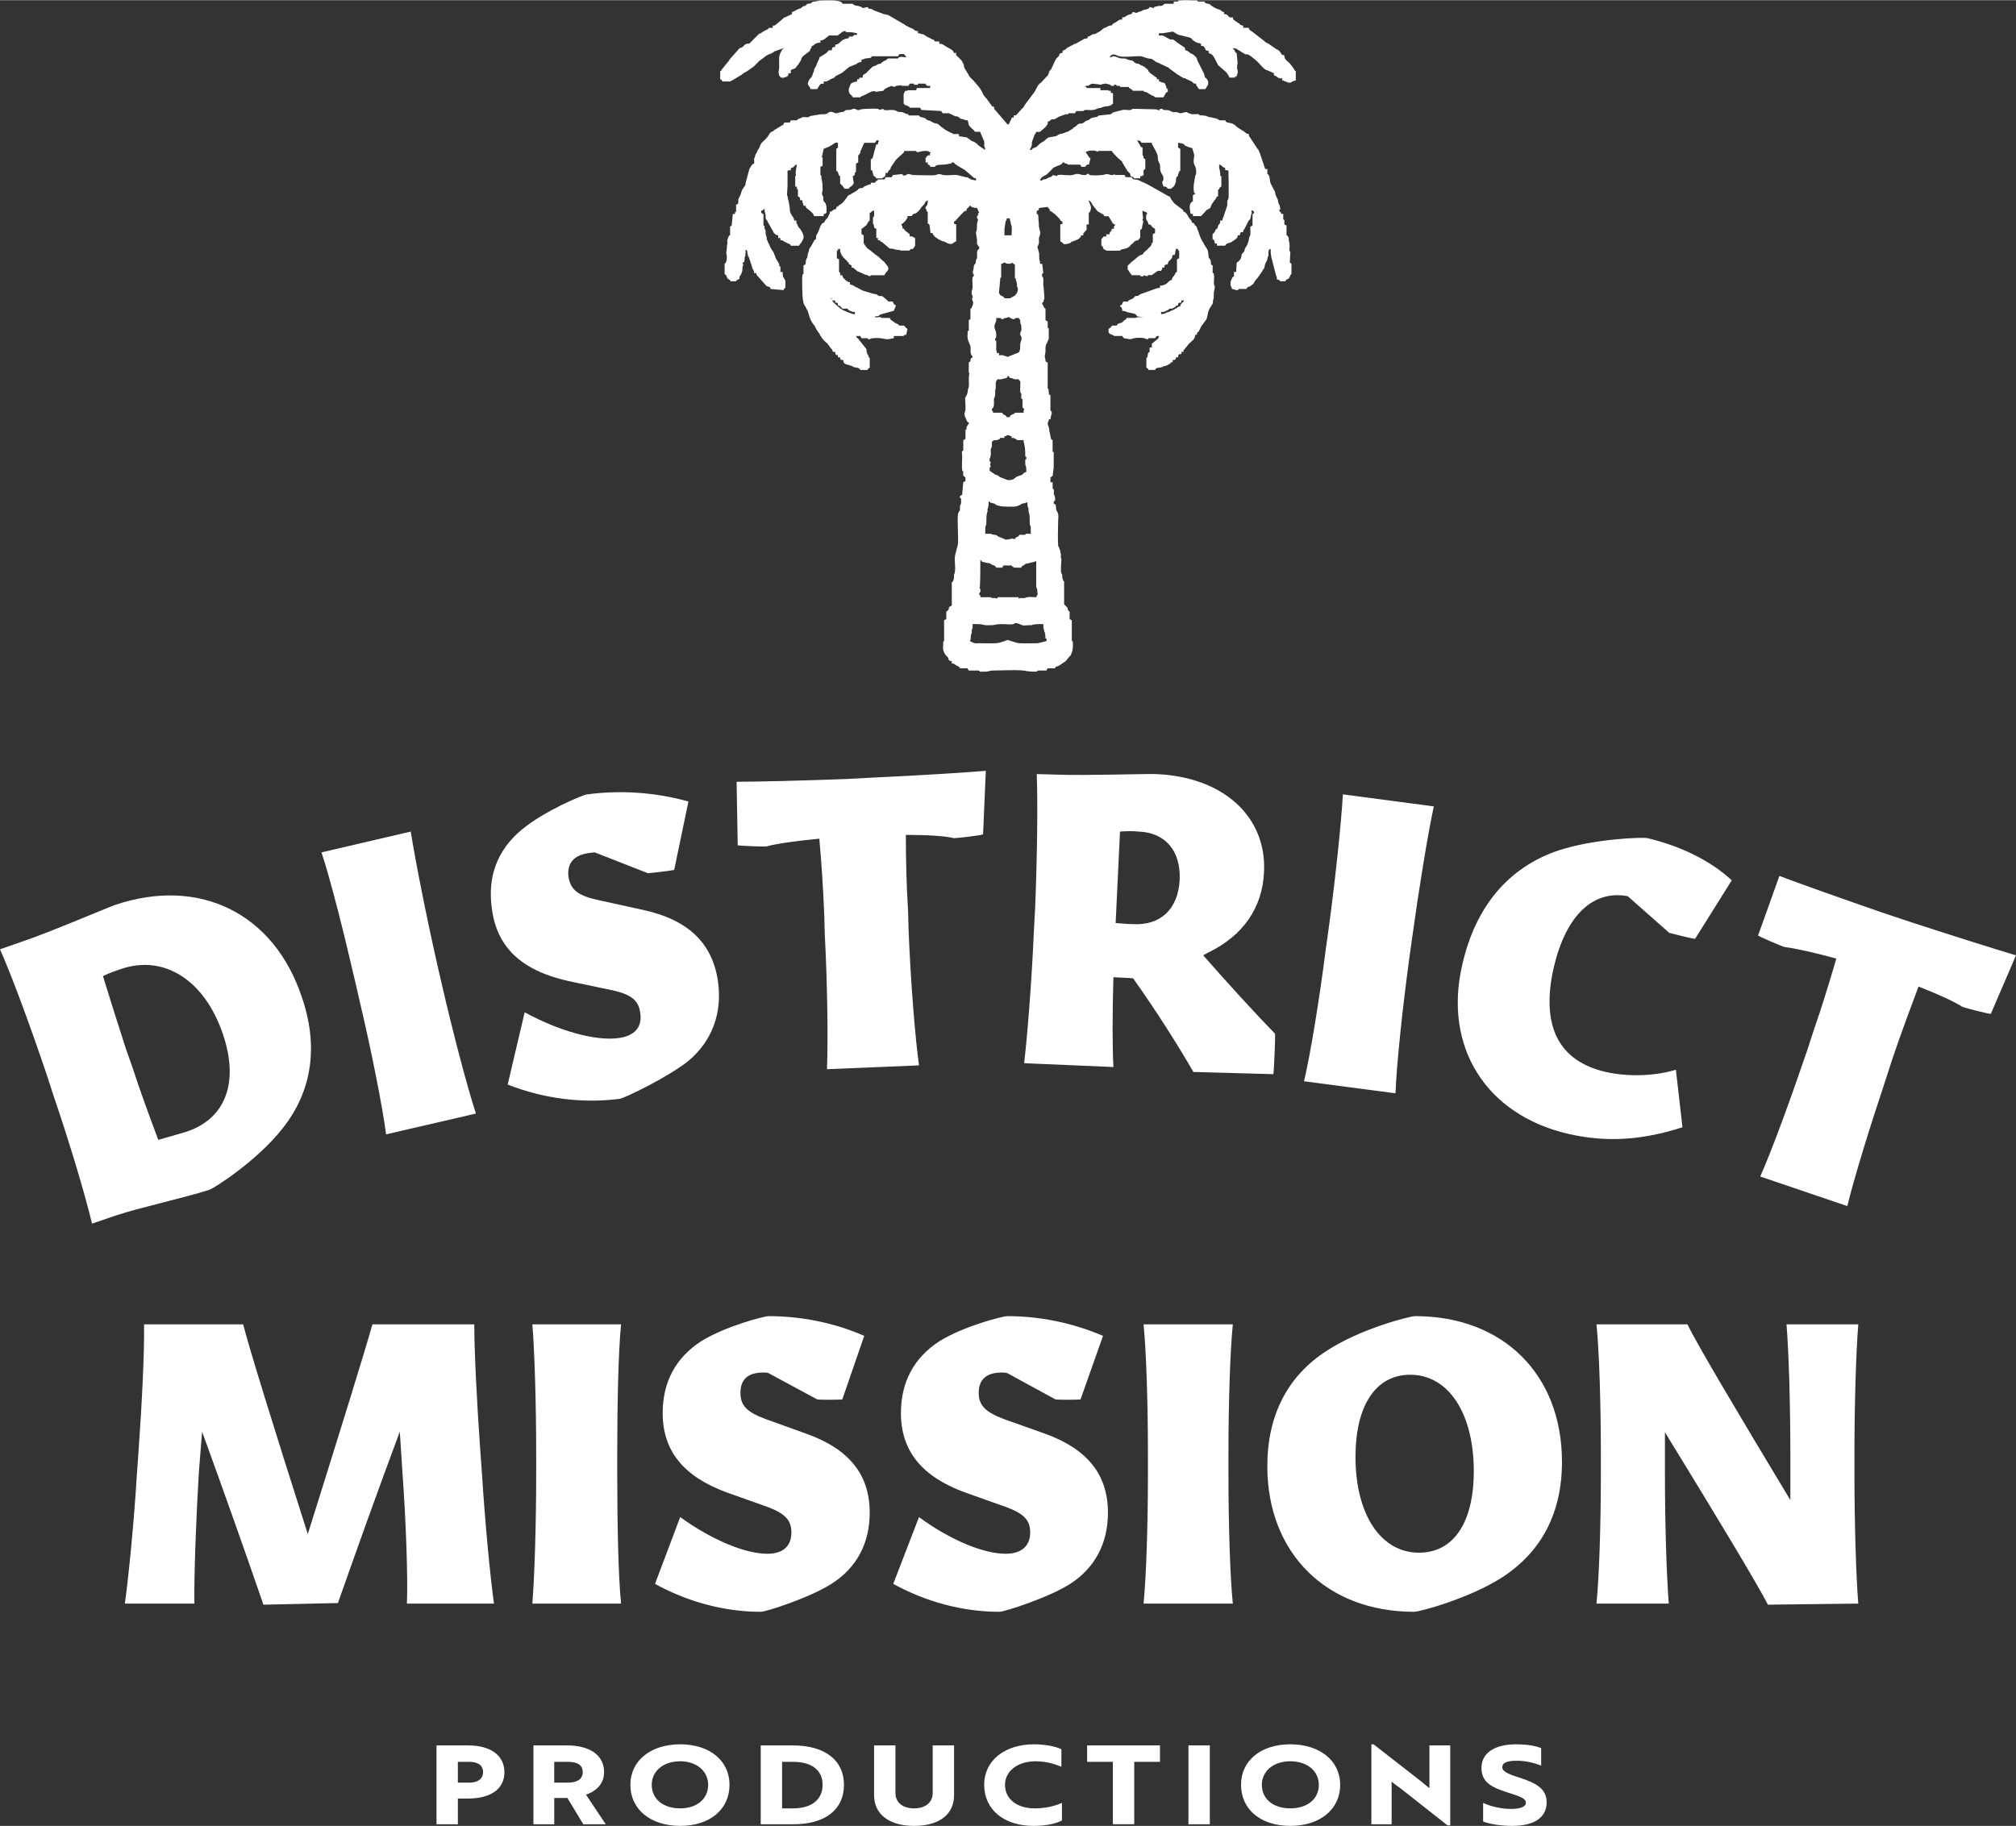
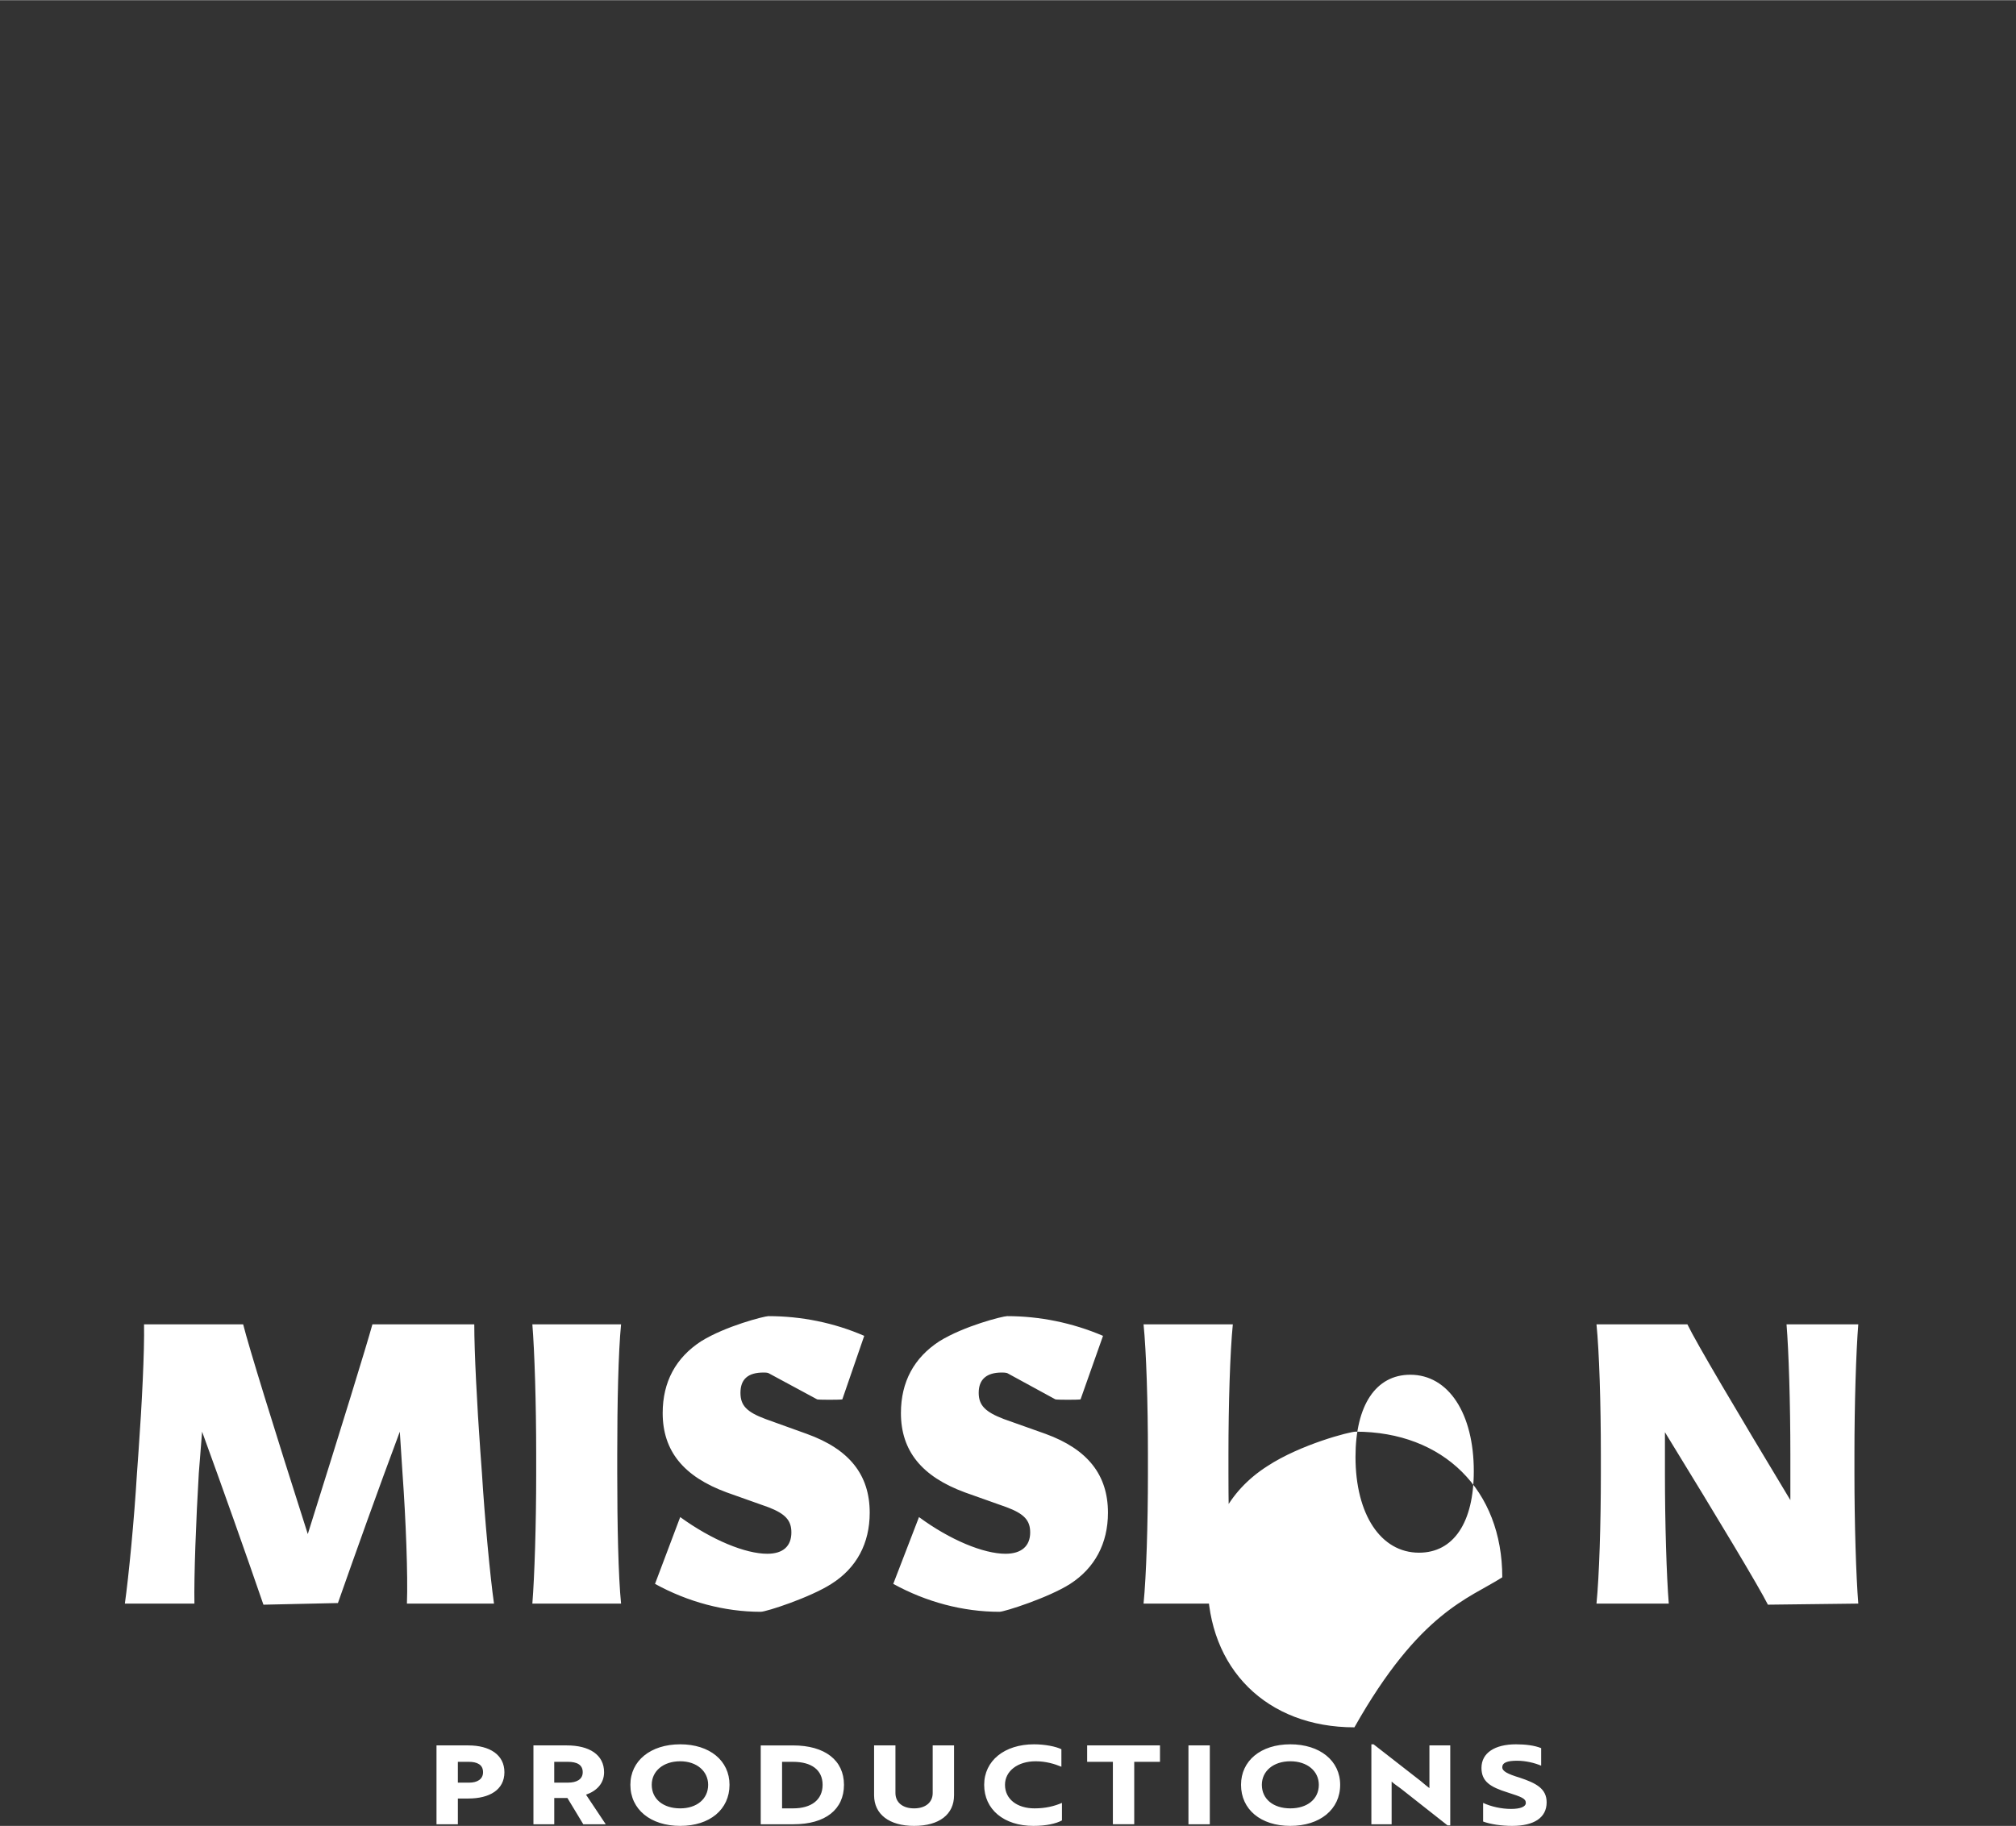
<svg xmlns="http://www.w3.org/2000/svg" height="135" viewBox="0 0 148.842 134.829" width="149">
  <rect x="0" y="0" width="148.842" height="134.829" fill="#333333" stroke="none" />
  <g fill="#fff">
-     <path clip-rule="evenodd" d="M71.611,47.327c0.04-0.121,0-0.04,0.04-0.081c0.04-0.162,0-0.162,0.04-0.364c0.121-0.323,0-0.243,0.081-0.445 c0.04-0.081,0.04,0,0.04-0.364c1.173,0,0.526,0.121,1.334,0.081h0.162c0.566-0.162,1.213,0,1.537-0.081 c0.04-0.04,0.081-0.121,0.323-0.04c0.404,0.162,0.283,0.162,0.849,0.121c0.04,0,0.121,0,0.162,0l0.081-0.04 c0.202-0.04,0.526-0.04,0.768-0.04c0,0.323,0,0.162,0.04,0.404l0.04,0.162c0,0.04,0.04,0.04,0.04,0.04v0.081 c0.081,0.283-0.04,0.364,0.121,0.404v0.162l-0.647,0.162c-0.243,0-1.415,0.04-1.577-0.04l-0.526-0.162c-0.04,0,0,0-0.081-0.04 c-0.121,0-0.243,0.081-0.364,0.121c-0.04,0-0.04,0-0.04,0l-0.243,0.081c-0.283,0.081-1.213,0.04-1.537,0.04 c-0.243,0-0.202,0.04-0.404-0.04L71.611,47.327z M72.379,41.343c0.202,0.081-0.04,0.121,0.283,0.162c0.081,0.04,0.04,0,0.162,0.04 l0.243,0.04c0.121,0.04,0.081,0.081,0.202,0.121c0.121,0.04,0.202,0.04,0.283,0.202h0.445c0.081-0.202,0,0.04,0.081-0.162h0.607 c0.04,0.121,0.121,0.04,0.162,0.162h0.566c0.04-0.202,0-0.04,0.202-0.202c0.243-0.162-0.081-0.04,0.323-0.121l0.121-0.04 c0.283-0.081,0,0.04,0.445-0.121c0,0.485,0,1.011,0,1.496c0,0.728,0,0.243,0.081,0.647v0.202c0.04,0.04,0.04,0,0.04,0.04 l-0.081,0.202c-0.04,0.04,0-0.04-0.04,0.081c-0.243,0-0.526-0.04-0.687,0c-0.404,0.162-0.485-0.04-0.566,0.121l-0.081-0.121h-1.496 l-0.081,0.121c-0.04-0.081,0.04-0.04-0.081-0.04c-0.162-0.081-0.283,0.04-0.364-0.081h-0.768c0-0.243,0-0.121-0.081-0.162v-0.162 c0,0,0.121,0,0.081-0.243c-0.04-0.162-0.081-0.04-0.04-0.202C72.379,43.122,72.379,41.626,72.379,41.343L72.379,41.343z M72.986,37.016c0.243,0.081,0,0.081,0.283,0.121c0.081,0.04,0.081,0,0.202,0.081l0.121,0.081c0.04,0,0.121,0.04,0.162,0.04 c0.202,0.081,1.173,0.081,1.294,0.04l0.202-0.081c0.243-0.081,0.04-0.081,0.243-0.121c0.081-0.04,0.081,0,0.202-0.04 c0.081-0.04-0.081-0.04,0.162-0.04c0,0.526,0.081,0.283,0.081,0.526c0,0.162,0,0.162,0.04,0.283c0,0.081,0.04,0.04,0.04,0.283 c0,0.849,0.04,0.445,0.081,0.728v0.485c-0.04,0-0.202,0-0.243,0c-0.243,0.04-0.081-0.04-0.162,0.081H75.25 c-0.081,0.202-0.162,0.121-0.243,0.202c-0.081,0.081-0.04,0.04-0.081,0.121l-0.162-0.04l0,0c-0.04,0-0.04,0-0.04,0l-0.445,0.081 l-0.485-0.202c-0.323-0.121-0.04-0.121-0.364-0.162c-0.404-0.04,0.04-0.081-0.687-0.081c0-0.081,0-0.202,0-0.283 c0-0.526,0.081-0.121,0.081-0.607c0-0.162,0-0.485,0.04-0.607c0.121-0.364-0.04-0.081,0.121-0.566 C72.986,37.218,72.986,37.097,72.986,37.016L72.986,37.016z M75.776,34.833c-0.162,0.04-0.283,0.162-0.283,0.202l-0.445,0.162l0,0 l-0.202,0.162c-0.162,0.081-0.243,0.081-0.445,0.081l-0.526-0.202c-0.04-0.04-0.04,0-0.081-0.04c-0.202-0.162,0-0.04-0.283-0.162 h-0.04c-0.04,0-0.04,0-0.04-0.04l-0.364-0.243v-0.243c0.121-0.04,0.081-0.04,0.04-0.202c-0.04-0.162,0.04,0,0.04-0.162 c-0.04-0.121-0.162-0.081-0.04-0.364c0.121-0.404-0.04-0.445,0.081-0.728c0.04-0.081,0,0.081,0.04-0.081v-0.323 c0.04-0.081-0.04-0.04,0.081-0.081c0.081-0.162,0.162,0,0.404-0.121c0.121-0.04,0.081-0.04,0.121-0.121h0.323v-0.121 c0.364-0.04-0.04-0.081,0.283-0.081c0.283,0-0.081,0.04,0.243,0.081v0.121c0.162,0,0.121,0,0.243,0.04c0,0,0.04,0,0.04,0.04h0.04 c0.081,0.081,0.04,0,0.081,0.081h0.485c0,0.121,0,0.081,0,0.121c0.081,0.202,0.121,0.607,0.121,0.809c0,0.323,0,0.283,0.081,0.323 v0.162c-0.081,0.04-0.081-0.04-0.081,0.202C75.695,34.55,75.776,34.226,75.776,34.833L75.776,34.833z M75.574,30.466h-0.647 c-0.04,0.121,0,0.04-0.081,0.081l-0.243,0.121c-0.081,0.081,0,0-0.04,0.121H74.32c-0.081-0.243-0.243-0.081-0.323-0.323h-0.687 c0-0.202,0-0.081-0.081-0.162v-0.121c0.243-0.121,0.121-0.566,0.162-0.768c0.04-0.081,0,0.081,0.04-0.121 c0.04-0.04,0.04-0.081,0.04-0.121c0-0.849,0.081-0.162,0.04-0.89l0.04-0.121c0.04-0.121-0.04-0.04,0.04-0.081 c0.081-0.121,0-0.081,0.202-0.081c0.162,0,0.121,0,0.243-0.04l0.202-0.04c0.121-0.04,0.121-0.04,0.162-0.162h0.081 c0.04,0.162,0.081,0.121,0.243,0.162l0.081,0.04c0.323,0.121,0.364-0.081,0.445,0.121c0.081,0.04,0.081,0,0.081,0.283 c-0.04,0.89,0.04,0.485,0.081,0.768c0,0.04-0.04,0.121,0,0.202c0,0.202-0.04,0.081,0.081,0.121v0.647 c0.162,0.04-0.04,0,0.121,0.081v0.081C75.574,30.264,75.574,30.223,75.574,30.466L75.574,30.466z M73.552,23.47 c0.485,0,0.323,0,0.364,0.081h0.162c0.081-0.121-0.04,0,0.121-0.081h0.04c0.04,0,0.04,0,0.04,0c0.243-0.121,0.202-0.04,0.404,0.04 l0.081,0.04c0.283,0.04,0.04-0.081,0.323-0.081c0.243,0,0.121,0,0.162,0.081c0.121,0.081,0.04,0,0.081,0.202c0,0.081,0,0,0,0.081 c0.081,0.162,0.081,0.323,0.081,0.526c-0.04,0.202-0.121,0.162-0.081,0.364c0.04,0.121,0.121,0.081,0.081,0.364 c-0.04,0.162-0.04,0.04-0.04,0.121c-0.121,0.323,0.04,0.526-0.162,0.809l-0.809,0.323l-0.243-0.081 c-0.121-0.04-0.04,0.04-0.081-0.04h-0.323v-0.162h-0.162v-0.162c-0.04,0-0.04,0-0.04-0.04v-0.283c0-0.485,0.04-0.404-0.081-0.445 v-0.162c0.121-0.04,0.04,0.081,0.081-0.162c0.04-0.485-0.243-0.526-0.081-0.93C73.552,23.673,73.552,23.794,73.552,23.47 L73.552,23.47z M87.138,22.621c-0.162,0-0.162,0.04-0.283,0.121c-0.323,0.202-0.162,0.081-0.566,0.283l-0.162,0.04 c-0.04,0.04-0.04,0.04-0.081,0.04l-0.04,0.04c-0.121,0-0.081,0.04-0.283,0.04v-0.162c0.081,0,0.121,0,0.202,0l0.162-0.081 c0.283-0.081,0.081-0.081,0.283-0.162c0.081,0,0.081,0.04,0.243-0.04c0.283-0.121,0.081-0.162,0.364-0.202 c0-0.202,0.04-0.202,0.243-0.202v-0.162h0.202C87.34,22.379,87.138,22.379,87.138,22.621L87.138,22.621z M61.421,22.176h0.243 v0.162c0.202,0,0.202,0,0.202,0.202c0.081,0,0.04,0,0.121,0.04c0,0,0,0,0.04,0l0.162,0.202h0.404c0,0,0,0.081,0.081,0.121 l0.202,0.081c0.081,0.04-0.04,0,0.081,0.04c0.081,0,0.081,0,0.162,0v0.162c-0.243,0-0.202-0.04-0.243-0.04l-0.202-0.081l0,0 c-0.04,0-0.04,0-0.04,0l-0.445-0.202c-0.081-0.04-0.647-0.485-0.728-0.647C61.421,22.217,61.421,22.176,61.421,22.176 L61.421,22.176z M61.34,22.055c0-0.121,0.121,0,0.04,0C61.34,22.055,61.34,22.136,61.34,22.055L61.34,22.055z M74.603,22.015 h-0.445c-0.04-0.081,0-0.04-0.04-0.081c-0.121-0.121-0.243-0.04-0.364-0.323l0.081-0.89c0.04-0.243-0.04-0.202,0.081-0.243v-1.011 c0.243-0.04,0.121,0,0.162-0.081h0.162c0,0-0.04,0.081,0.283,0.081c0.202-0.04,0.162-0.04,0.243-0.081 c0.04,0.081,0.081,0.121,0.162,0.121v1.011c0.162,0.081,0,0,0.121,0.283c0.081,0.323,0,0.243,0.04,0.364 c0.04,0.04,0.04,0.04,0.04,0.04v0.04c0.04,0.162,0.04,0.121-0.04,0.364l-0.121,0.162c0,0.04-0.04,0.04-0.04,0.04 c-0.04,0.04-0.081,0.04-0.121,0.081C74.643,21.974,74.643,21.934,74.603,22.015L74.603,22.015z M74.32,16.111h0.243 c0,0.121,0,0.081,0,0.121c0.121,0.323,0,0.121,0.121,0.445c0.04,0.202,0,0.445,0,0.687h-0.526c0-0.687,0-0.445,0.081-0.97 C74.28,16.152,74.32,16.394,74.32,16.111L74.32,16.111z M58.469,0.867v0.162l-0.526,0.243c0,0,0,0-0.04,0l0,0l-0.04,0.04l0,0 c-0.04,0-0.04,0.04-0.04,0.04l-0.526,0.445c-0.081,0.081-0.121,0.081-0.243,0.081V2.04h-0.283c-0.081,0.162,0,0-0.121,0.121 l-0.243,0.121c-0.243,0.162-0.243,0.162-0.364,0.202l-0.04,0.04l-0.04,0.04l-0.485,0.485l-0.121,0.121l-0.04,0.04 c-0.081,0-0.04,0-0.121,0c-0.283,0.04-0.243,0.202-0.445,0.283l-0.121,0.04c-0.04,0.04-0.081,0.04-0.081,0.081h-0.04 c0,0,0,0,0,0.04L53.86,4.385c-0.04,0.081,0,0.04-0.04,0.081l-0.526,0.647c-0.121,0.162,0.081,0.04-0.121,0.121v0.607 c0.081,0.04,0.04,0,0.121,0.081c0.04,0.04,0,0,0.04,0.081h0.606c0.081-0.162,0,0,0.121-0.081l0.607-0.364 c0.081-0.04,0.081-0.04,0.121-0.081l0.162-0.121c0.283-0.121,0.526-0.364,0.687-0.445c0,0,0-0.04,0.04-0.04l0.162-0.162 c0.121-0.121,0.202-0.243,0.364-0.323l0.364-0.283c0.202-0.121,0.162-0.081,0.364-0.162l0.202-0.121c0.04-0.04,0.04-0.04,0.04-0.04 l0.687-0.243c-0.081,0.162,0-0.04-0.121,0.121L57.58,3.981c-0.121,0.283,0,0.849-0.081,1.213c-0.04,0.081,0,0.404,0.121,0.485 c0.081,0.04,0.162,0.081,0.243,0.04c0.121-0.04,0.243-0.04,0.323-0.162l0.04-0.162h0.162V5.153l0.323-0.121l0,0l0.283-0.364 c0.04-0.121,0.121-0.162,0.162-0.283c0.04-0.121,0,0.04,0-0.081l0.121-0.162l0,0l0.526-0.404c0-0.243,0.121-0.081,0.121-0.364 c0.081,0,0.04,0,0.081,0l0.202-0.162c0.121-0.04,0.202-0.081,0.364-0.081V2.97c0.243,0,0.323-0.121,0.485-0.243 c0.04-0.04,0,0,0.081-0.04c0.04-0.04,0,0,0.04-0.081h0.687c0.04-0.081,0.081-0.081,0.162-0.121l0.121-0.121 c0.121-0.081,0.04,0.081,0.121-0.081h0.162c0.04,0.121-0.081,0.04,0.162,0.081c0.081,0,0.121,0,0.243,0l0.445,0.081 c0,0.121,0,0.121-0.121,0.121l0,0c-0.04,0-0.04,0-0.04,0c-0.081,0-0.121,0.04-0.162,0.121h-0.283v0.121 c-0.081,0-0.121,0-0.162,0.04h-0.081c-0.364,0.121-0.364,0.283-0.606,0.404l-0.162,0.04v0.162c-0.202,0-0.243,0.04-0.243,0.243 h-0.202c-0.081,0.04-0.121,0.121-0.202,0.202l-0.445,0.283h-0.04c-0.081,0.121,0,0.121-0.162,0.364L60.249,4.87 c-0.121,0.243-0.081,0-0.162,0.364c-0.04,0.162,0-0.04-0.04,0.121c-0.162,0.485-0.162,0.283-0.323,0.566 c-0.202,0.364,0.04,0.364,0.121,0.647h0.485l0.202-0.323l0.04-0.04c0.081-0.04,0.121-0.04,0.243-0.04V6.002 c0.121,0,0.081,0,0.202,0l0.081-0.04c0.202-0.081,0.162-0.121,0.404-0.202c0.121-0.04,0.121-0.081,0.202-0.162 c0.081-0.04,0,0,0.081-0.04l0.404-0.202l0.04-0.04l0.485-0.404c0.04,0,0.04,0,0.04,0l0.283-0.121c0.04,0,0.04,0,0.081-0.04 c0.081,0,0.04,0,0.121-0.04l0.081-0.081l0,0l0.283-0.081V4.385c0.121,0,0.162-0.04,0.283-0.081l0.364-0.04 c0.081-0.04,0.081-0.04,0.121-0.121h1.941c0.081-0.202,0,0.04,0.081-0.162h0.364c0.081,0.162,0.121,0.121,0.162,0.243l-0.323-0.04 c-0.04,0-0.04,0-0.04,0h-0.04c-0.162,0.04-0.162,0-0.202,0.121h-0.768c-0.081,0.162,0.04-0.04-0.04,0.04l-0.081,0.081 c-0.162,0.081-0.162,0.04-0.283,0.162c-0.04,0-0.081,0.04-0.081,0.081c-0.162,0.081-0.162,0-0.283,0.081L64.656,4.83 c-0.202,0.081-0.162,0-0.404,0.243l-0.243,0.243l-0.04,0.04c-0.162,0.162-0.283,0.081-0.283,0.364h-0.243v0.121h-0.162v0.162 c-0.162,0-0.283,0.081-0.404,0.121c-0.081,0.04-0.121,0.202-0.162,0.283v0.081c-0.04,0-0.04-0.04-0.04,0.081 c-0.04,0.121,0,0.243,0.081,0.364c0.081,0.081,0.162,0.121,0.202,0.243h0.566c0.04-0.121,0.081-0.04,0.283-0.162l0.485-0.243 c0.121-0.04,0.04-0.04,0.162-0.04c0.243-0.04,0.121,0,0.162,0.04l0.607-0.081c0.04-0.121,0.283-0.243,0.404-0.283 c0.162-0.081,0.081,0.081,0.121-0.081l0.323,0.081c0.04-0.081,0.081-0.081,0.404-0.121h0.04c0.081,0,0-0.081,0.04,0.04h0.526 c0.081-0.202,0,0.04,0.081-0.162h0.323c0,0.081-0.081,0.081,0.162,0.081c0.202,0,0.121,0,0.121-0.081h0.566 c0,0.081,0,0.04,0.04,0.081c0.081,0.121,0.202,0.081,0.323,0.081c-0.04,0.162,0-0.04-0.04,0.162h-0.97 c-0.04,0.162,0-0.04-0.04,0.162h-0.647c-0.04,0.081,0.081,0.04-0.162,0.04l-0.121,0.243V7.66c0.162,0.04,0-0.04,0.081,0.081 l0.162,0.04c0.04,0,0.04,0,0.04,0.04l0.121,0.04c0.04,0.04,0,0,0.04,0.081h0.768c0.081,0.202,0.04-0.04,0.081,0.162l1.496,0.081 c0.04,0.202,0-0.04,0.081,0.162h0.526c0.04,0.121-0.04,0,0.121,0.081l0.243,0.121c0.081,0.04,0.04,0,0.121,0.04 c0.04,0,0-0.04,0.081,0c0.121,0.04,0.121,0.081,0.243,0.162l0.323,0.081c0.081,0.04-0.04,0.04,0.202,0.04l0.081,0.323 c0,0,0,0,0,0.04l0.04,0.04c0.081,0.121,0.243,0.243,0.323,0.323c0.081,0.121,0.04,0,0.081,0.121h0.404c0,0.04,0,0.04,0,0.04 l0.243,0.566c0.04,0.081,0.04,0,0.04,0.162c0.04,0.04,0,0.162,0,0.202c0.04,0.364,0.081,0.04,0.081,0.364l-0.202-0.121 c-0.202-0.162-0.283-0.162-0.445-0.364c-0.081-0.04,0,0-0.081-0.04c-0.121-0.121-0.243-0.081-0.364-0.202l-0.283-0.202l0,0 c-0.04,0-0.04,0-0.04,0l-0.526-0.081V9.884h-0.445c-0.081-0.162,0,0-0.121-0.081l-0.323-0.162c0,0-0.04-0.04-0.081-0.04L69.67,9.48 c-0.04,0-0.04-0.04-0.04-0.04c-0.162-0.081-0.202-0.162-0.364-0.283c-0.121-0.081-0.283-0.04-0.445-0.162 c-0.323-0.202-0.283-0.04-0.485-0.243c-0.121-0.121-0.162-0.04-0.323-0.121c-0.081,0-0.121-0.04-0.162-0.121h-0.768 c-0.04-0.162,0.04-0.04-0.162-0.121h-0.04l-0.162-0.081c-0.081-0.04,0,0-0.121-0.04c-0.243-0.04-0.202,0.04-0.485-0.121 c-0.121-0.04-0.243-0.04-0.364-0.04c-0.162,0-0.323,0.04-0.445,0c-0.121-0.04-0.04,0.04-0.081-0.081l-0.323,0.081 c-0.04-0.121,0.081-0.04-0.121-0.081c-0.243-0.04-1.092,0-1.253,0.04c-0.081,0.04,0.081,0-0.081,0.04 c-0.243,0.04-0.162-0.081-0.404-0.081c-0.202,0-0.081,0.04-0.162,0.04c-0.202,0.081-0.323,0-0.485,0.081l-0.081,0.081 c-0.121,0.04-0.283,0.04-0.404,0.081c-0.081,0,0.04,0.04-0.162,0.04c-0.202,0-0.283-0.202-0.607-0.04l-0.081,0.081 c-0.162,0.04-0.323,0.04-0.485,0.04L59.844,8.55c-0.323,0.162-0.121,0.081-0.526,0.081c-0.202,0.04-0.121,0.04-0.202,0.081 c-0.121,0.04-0.202,0.04-0.283,0.162h-0.445c-0.081,0.202,0,0-0.081,0.162h-0.404l-0.081,0.162c-0.04,0-0.04,0.04-0.04,0.04 c-0.04,0-0.04,0-0.04,0l-0.526,0.323l-0.081,0.04c0,0.04,0,0.04,0,0.04l-0.162,0.081c0,0,0,0-0.04,0c-0.04,0.04,0,0.04-0.081,0.081 l-0.202,0.323c-0.04,0-0.04,0.04-0.04,0.04c-0.162,0.202-0.404,0.323-0.485,0.566l-0.081,0.202c-0.04,0.081-0.04,0.04-0.081,0.121 c-0.04,0.04-0.04,0-0.04,0.081c-0.04,0.121-0.121,0.202-0.162,0.323c-0.04,0.121,0,0.162-0.081,0.202v0.404 c-0.162,0.04-0.202,0.162-0.283,0.283c-0.04,0.04,0,0-0.04,0.081c-0.081,0.081-0.04-0.04-0.04,0.081l-0.243,0.89 c-0.081,0.243,0.04,0.162-0.121,0.364l-0.081,0.121c-0.121,0.202-0.081,0.081-0.162,0.364c-0.04,0.202-0.202,0.404-0.202,0.485 c0,0.081,0,0.162,0,0.243c-0.04,0.081,0,0-0.04,0.081c-0.081,0.04-0.04,0-0.121,0.04v0.526c-0.081,0.04-0.081-0.081-0.081,0.162 h-0.162l-0.081,0.849c-0.162,0.081,0.04,0.04-0.121,0.081v0.647c-0.081,0-0.081,0.04-0.121,0.121c-0.04,0.081,0,0-0.04,0.081 l-0.04,0.162l0,0c0,0.04-0.04,0,0,0.081c0,0,0,0.081,0,0.202c-0.04,0.121-0.04,0.202-0.04,0.364l-0.04,0.243v0.04l0.04,0.243 c0,0.162,0,0.485-0.162,0.566v0.768c0.081,0.04,0.121,0.081,0.162,0.202c0.04,0.202,0.243,0.162,0.283,0.323h0.404 c0,0,0-0.081,0.121-0.121c0.081-0.04,0.04-0.04,0.121-0.04c0-0.364,0.081-0.121,0.202-0.566c0.04-0.162,0-0.243,0.04-0.364 c0-0.04,0-0.04,0-0.04s0.04,0,0.04-0.04c0-0.081-0.04-0.121-0.04-0.202c0.04-0.04,0,0,0.081-0.04l0.04-0.04v-0.04 c0.04-0.081,0-0.202,0.04-0.323l0.04-0.081c0-0.081,0,0,0-0.121c0.04-0.081,0-0.202,0-0.283c0.081,0,0.04-0.04,0.121,0.04 l0.081,0.445h0.04l0.243,0.728c0.04,0.283,0.162,0.202,0.162,0.485h0.162c0,0.202,0.04,0.121,0.121,0.243l0.607,0.687 c0.121,0.121,0.283,0,0.323,0.243l0.97,0.081c0-0.121,0.04-0.121,0.121-0.162V20.68c-0.081-0.04-0.04-0.04-0.081-0.121 l-0.081-0.121c-0.04-0.162-0.04-0.202-0.04-0.364H57.62V19.67c-0.162-0.04-0.04-0.04-0.121-0.243l-0.243-0.404 c0-0.04,0-0.04,0-0.04l-0.121-0.283c0,0,0,0,0-0.04l-0.162-0.243c-0.202-0.323-0.081-0.202-0.243-0.485l-0.121-0.283 c0-0.04,0-0.081,0-0.121l-0.081-0.243c0-0.081,0-0.121,0-0.243l-0.081-0.202c-0.04-0.202,0.081-0.121-0.081-0.202v-0.849 c-0.202-0.04,0.04,0-0.162-0.081v-0.162c0.162-0.04,0,0,0.121-0.04c0.121-0.081-0.04-0.04,0.121-0.081 c0,0.243,0.04,0.243,0.081,0.445c0,0.081,0,0.121,0,0.202c0.04,0.202,0,0.04,0.121,0.202c0,0.04,0,0.04,0,0.04l0.364,0.647 c0.04,0.04,0,0,0.04,0.04l0.04,0.121c0.081,0.121,0.202,0.243,0.364,0.243v0.202h0.162v0.162c0,0,0.081,0,0.121,0l0.364,0.202 c0.121,0.081,0.243,0.04,0.283,0.202h0.607c0.04-0.121,0.162-0.202,0.202-0.283l0.121-0.243c0.04-0.162,0-0.283-0.081-0.445 l-0.04-0.081c-0.04-0.04-0.04-0.04-0.04-0.081c-0.081-0.121-0.162-0.162-0.243-0.323c-0.081-0.243-0.121-0.121-0.121-0.404h-0.162 c0-0.283-0.121-0.202-0.283-0.607c-0.081-0.283,0-0.202-0.081-0.607l-0.081-0.364l0,0l-0.04-0.202v-0.04c0,0,0,0-0.04-0.04 l0.04-0.728c0-0.364,0-0.728,0-1.092c0.162-0.04,0.081-0.04,0.243-0.04v-0.162c0.121,0,0.162-0.04,0.243-0.121l0.121-0.121 c0.04,0,0.04,0,0.081,0l-0.081,0.485c0,0.121,0,0.081,0,0.121c-0.04,0.081,0-0.04,0,0.04c-0.04,0.04,0.081,0.162-0.04,0.202v0.768 h0.121c0,0.121,0,0.202,0.081,0.243v0.485c0.162,0.04,0.162,0.162,0.162,0.283h0.162c0,0.283,0.081,0.162,0.081,0.404h0.162 c0,0.121,0.04,0.162,0.121,0.202c0,0.04,0.04,0.04,0.04,0.04l0.243,0.202c0.04,0.04,0,0,0.04,0.04l0.04,0.04l0,0 c0.081,0.081,0.121,0.121,0.121,0.243h0.728v-0.162c0.121,0,0.081,0,0.202-0.081c0-0.202,0.04-0.445-0.04-0.607v-0.04 c-0.121-0.243-0.162-0.081-0.202-0.404c0-0.081,0.04-0.04,0-0.162l-0.04-0.04c-0.081-0.243-0.04-0.162,0-0.404 c0-0.243,0-0.607-0.081-0.849c0,0,0,0,0-0.04c-0.04-0.162,0.04-0.202-0.081-0.243V12.31c0.162-0.081-0.04,0,0.162-0.081v-0.607 c-0.081-0.04-0.081-0.04-0.04-0.081c0-0.04,0-0.04,0-0.04l0.121-0.526l0.404-0.162c0.04,0,0.04-0.04,0.04-0.04 c0.162-0.04,0.283-0.202,0.445-0.243c0.081-0.04,0.081,0,0.162,0v0.364c-0.162,0.081,0.04,0-0.121,0.081v1.617 c0.121,0.081,0.121,0.121,0.162,0.243c0,0.081,0.04,0.121,0.121,0.162v0.566c0.081,0,0.202,0.202,0.243,0.243 c0.081,0.121,0.04,0,0.081,0.121h0.323c0.04-0.121-0.04,0,0.081-0.121c0.081-0.04,0.121-0.081,0.202-0.162 c0.081-0.121-0.081-0.04,0.081-0.081l-0.081-0.566c0.283-0.081,0.04-0.243,0.243-0.323v-0.607c0.202-0.081-0.04,0,0.162-0.081 v-0.526c0.081-0.04,0.04-0.081,0.121-0.121l0.04-0.121v-0.04l0.283-0.647h0.809c0-0.081,0-0.04,0.04-0.081l0.04-0.081 c0.081-0.04,0.121,0,0.202,0c-0.04,0.121-0.081,0.121-0.081,0.283h-0.121l-0.202,0.728c0,0.04,0,0.04,0,0.04l-0.04,0.121 c0,0.081-0.04,0.121-0.081,0.162c-0.04,0.04,0,0.04-0.081,0.04v0.809c0.081,0,0.081,0,0.121,0.081 c0.04,0.121,0.04,0.243,0.081,0.323c0.081,0.081,0.162,0.081,0.202,0.202h0.445c0.081-0.162,0.243,0,0.243-0.404h0.162 c0-0.081,0.04-0.162,0.121-0.202c0.121-0.162,0.04-0.04,0.121-0.243l0.364-0.526c0.04-0.04,0.04-0.04,0.081-0.081l0.485-0.445 c0.081-0.121,0,0,0.04-0.121h0.89c0.04,0.121-0.04,0.04,0.081,0.081c0.081,0.04,0.323-0.121,0.728-0.081 c0.283,0.04-0.04,0.081,0.243,0.081v0.081c-0.081,0.04-0.04-0.081-0.04,0.162h-0.162l-0.162,0.202v0.323h0.162v0.162h0.081 c0,0,0.04,0,0.04,0.04l0.081,0.121h0.323c0.121-0.243,0.526-0.081,1.132-0.243c0.121-0.04,0.081,0.04,0.121-0.081h0.162 c0.04,0.121,0.081,0.121,0.162,0.162l0.04,0.04l0,0l0.607,0.364c0.323,0.283,0.485,0.404,0.566,0.485l0.081,0.081l0.162,0.04v0.162 l-0.364-0.081c-0.081-0.04-0.04-0.04-0.081-0.04l-0.121-0.081c-0.121-0.04-0.04-0.04-0.162-0.04l-0.485-0.121 c-0.121,0,0.081,0-0.162-0.04c-0.283-0.04-0.647,0.04-0.97,0c-0.243,0-0.243-0.162-0.647,0c-0.202,0.04-1.173,0-1.496,0 c-0.283,0-0.404-0.081-0.526-0.081c-0.202,0.04-0.04,0.04-0.121,0.081c-0.283,0.081-0.283,0-0.283-0.081l-0.728,0.081 c-0.04,0.202,0-0.04-0.081,0.162h-0.445c-0.081,0.202,0-0.04-0.081,0.162h-0.485c-0.04,0.162-0.162,0.04-0.202,0.243h-0.323v0.121 c-0.121,0-0.121,0-0.202,0.04l-0.202,0.081c-0.081,0.04,0,0-0.081,0.04c-0.04,0-0.081,0.081-0.081,0.081 c-0.202,0.081-0.243-0.04-0.404,0.162l0,0c0,0,0,0-0.04,0.04l-0.404,0.243l-0.081,0.04l-0.04,0.04c-0.04,0-0.04,0-0.04,0 l-0.081,0.04l-0.364,0.485c-0.081,0.081-0.162,0.162-0.243,0.202l-0.081,0.04c-0.081,0.081-0.04,0.121-0.202,0.121v0.162 c-0.243,0-0.283,0.202-0.485,0.202c0,0.04,0,0.121,0,0.121l-0.121,0.243c-0.121,0.162,0.04-0.081-0.04,0.081 c-0.081,0.121-0.202,0.162-0.243,0.364c-0.162,0-0.202,0.121-0.283,0.243l-0.162,0.445c0,0,0,0-0.04,0v0.081c0,0,0,0,0,0.04h-0.04 l-0.081,0.162c0,0.081,0,0.081,0,0.121c-0.04,0.243,0.04,0.04-0.121,0.202l-0.202,0.364c0,0-0.04,0.04-0.04,0.081 c-0.081,0.121-0.162,0.162-0.162,0.323l-0.081,0.243c-0.04,0.121,0,0.243-0.081,0.323c-0.162,0.283,0.04,0.445-0.243,0.526v0.647 c-0.121,0.04-0.04-0.081-0.081,0.121c-0.04,0.283,0,1.658,0.04,1.779l0.04,0.202c0.04,0.202,0.081,0.162,0.162,0.323l0.121,0.243 l0,0c0.04,0.04,0.04,0.081,0.04,0.081l0.121,0.404c0.243,0.647,0.364,0.526,0.485,0.89l0.283,0.404c0,0.04,0,0.04,0,0.04 l0.081,0.121c0.121,0.202,0.283,0.364,0.485,0.526l0.202,0.283c0.04,0.081,0.081,0.081,0.121,0.121l0.081,0.202h0.162 c0,0.202,0.04,0.243,0.202,0.243v0.162h0.162c0,0.162,0.04,0.202,0.243,0.202c0,0.202,0,0.121,0.04,0.202 c0.081,0.121,0.243,0.121,0.364,0.162l0.243,0.081c0.202,0.162,0.283,0.04,0.485,0.162c0.081,0.04,0.081,0.04,0.121,0.121h0.526 c0.04-0.121,0.081-0.121,0.162-0.162v-0.728c-0.121-0.04-0.04-0.081-0.121-0.202c-0.121-0.243-0.04,0.04-0.121-0.364 c0-0.162,0.04,0.04,0-0.081l-0.607-0.768c-0.081-0.081-0.121-0.081-0.162-0.202h0.323c0.04,0.202,0-0.04,0.081,0.162h0.445 c0.081,0.202,0.162,0,0.404,0c0.687-0.081,0.97,0.162,1.294,0.04l0.243-0.04v-0.162h0.728c0.04-0.162-0.04,0,0.081-0.081 c0.162-0.04,0.04,0.121,0.121-0.081l0.081-0.364c-0.081-0.04-0.202-0.162-0.243-0.243h-0.364c-0.04-0.121-0.283-0.162-0.364-0.243 l-0.283-0.202c-0.04-0.081-0.04,0-0.04-0.121H65.06c-0.04-0.121-0.121-0.04-0.445-0.04v-0.081c0.445,0,0.162-0.081,0.485-0.162 l0.89-0.243l0.162-0.404c-0.162-0.04-0.202-0.162-0.243-0.283c-0.404,0-0.243,0.04-0.445-0.121l-0.283-0.243 c-0.081-0.04,0,0-0.081-0.04c-0.081,0-0.081,0-0.162,0c-0.243-0.04,0-0.081-0.404-0.162h-0.04l0,0l-0.809-0.243 c-0.04,0-0.04-0.04-0.04-0.04h-0.04l-0.364-0.202l0,0H63.2c-0.121-0.081-0.283-0.202-0.445-0.202v-0.162l-0.162-0.04l0,0 l-0.04-0.04c-0.081-0.04,0,0-0.081-0.04l-0.243-0.243c0,0,0,0,0-0.04c-0.04-0.081-0.04-0.04-0.04-0.121h-0.162 c0-0.121,0.04-0.202-0.081-0.243v-0.93c-0.162-0.081,0.04,0-0.162-0.081v-0.566c0.121-0.04,0.081,0.081,0.081-0.121h0.162 c0,0.04,0,0.121,0,0.162l0.04,0.121c0.121,0.364,0.404,0.485,0.526,0.687c0.081,0.081,0.081-0.04,0.081,0.162 c0.162,0.04,0.202,0.04,0.202,0.243c0.243,0,0.162,0.121,0.364,0.202v0.04l0.566,0.243c0,0.04,0.04,0.04,0.04,0.04h0.04 c0,0,0,0,0.04,0l0.121,0.04c0.162,0.081,0.202,0.121,0.243,0h1.011c0.081-0.283,0.404-0.323,0.243-0.647l-0.283-0.364 c-0.202-0.121-0.323-0.323-0.526-0.445c-0.081-0.04-0.04-0.04-0.121-0.081c-0.04,0,0,0-0.04-0.04l-0.404-0.323 c-0.081-0.04-0.121-0.081-0.162-0.121l-0.121-0.162c-0.081-0.081-0.04-0.121-0.121-0.162v-0.607c-0.202-0.081,0-0.04-0.162-0.081 v-0.404c0.081-0.04,0.04,0,0.081-0.04c0.526-0.404,0.162-0.121,0.445-0.485c0.081-0.081-0.04-0.04,0.081-0.081v-0.566 c0.202-0.04,0.04-0.121,0.323-0.162c0,0.323,0.04,0.445-0.081,0.485v0.485c0.081,0.04,0.04,0.081,0.081,0.202 c0,0.121,0.04,0.121,0.162,0.162v0.687h0.121v0.162c0.202,0,0.121,0.04,0.243,0.121l0,0h0.04l0.566,0.485 c0.162,0.04,0.283,0,0.404,0.081h0.04l0.202,0.04c0.121,0,0.121-0.04,0.162,0.04h0.687c0,0,0-0.081,0.121-0.121 c0.081,0,0.04,0,0.121,0l0.162-0.243v-0.566c-0.081,0-0.04,0-0.081-0.04c-0.121-0.081-0.162-0.081-0.323-0.081v-0.162l-0.364-0.283 l0,0c-0.04-0.081-0.04-0.04-0.04-0.121h-0.121c0-0.121,0-0.202-0.081-0.243v-0.081c0.081-0.04,0.202-0.162,0.283-0.243l0.162-0.243 c0-0.081,0,0,0-0.121h0.323c0.04-0.162,0.162-0.162,0.283-0.202c0.202-0.121,0.323-0.283,0.445-0.485l0.202-0.202 c0.04-0.121,0.081-0.202,0.243-0.283c0,0.162,0,0.404-0.162,0.485v0.162c0.162,0.04,0-0.04,0.081,0.121 c0.04,0.121-0.121,0.04,0.081,0.081v0.89c0.04,0,0.04,0,0.081,0c0,0.04,0.04,0.081,0.04,0.081c0.04,0.081,0,0.121,0.04,0.202 c0,0.283,0.04,0.162,0.04,0.404h0.162c0,0.081,0,0.04,0.04,0.121l0.162,0.202h0.04l0.162,0.121l0,0l0.323,0.162 c0.04,0,0.04,0,0.081,0l0.323,0.162c0.162,0.04,0.243,0.081,0.404-0.04c0.081-0.04,0.081-0.081,0.202-0.121v-1.253 c-0.202-0.04,0,0-0.162-0.04v-0.162c0.121-0.04,0,0.04,0.121-0.081l0.526-0.566c0.121-0.081,0.04-0.121,0.283-0.162 c0-0.081,0-0.04,0-0.121c0.081-0.081,0.162-0.121,0.243-0.243h0.04c0.081,0.121,0.202,0.121,0.323,0.162c0.081,0,0.121,0,0.162,0 l0.162,0.364c-0.202,0.081,0,0-0.081,0.121c-0.081,0.162,0.081,0.04-0.081,0.121v0.162c0.162,0.081,0,0.243,0,0.445 c0,0.607-0.04,0.404-0.081,0.607l0.081,0.526c0,0.121,0,0.202,0,0.323l0.04,0.04c0.04,0.081,0.04,0.121,0.121,0.162v0.162 c-0.243,0.081-0.121,0.485-0.162,0.687c0,0.04-0.04,0.04-0.04,0.04c-0.121,0.404,0.04,0.162-0.121,0.404 c-0.081,0.081-0.081,0.162-0.081,0.243c0,0.162-0.162,0.404,0,0.485v0.162c-0.081,0.04-0.04,0-0.081,0.081 c-0.04,0.202,0,0.404,0,0.607c0,0.323-0.04,0.243-0.081,0.485c0,0.162,0.081,0.283,0.081,0.323c0.04,0.243,0,0-0.04,0.121v0.04 v0.04c0.081,0.283,0.121,0.162,0.04,0.445l-0.081,0.202c-0.04,0.04,0,0.04-0.081,0.04v0.768c-0.162,0.081,0.04,0.04-0.121,0.081 V24.4c-0.121,0.081-0.081,0-0.081,0.202c-0.04,0.243,0,0.445,0.081,0.647l0.121,0.283c0.04,0.243-0.04,0.485,0.081,0.687 c0.081,0.081,0,0.04,0.081,0.081v0.081c-0.243,0.081-0.081,0.202-0.202,0.323c-0.04,0.04-0.04,0-0.081,0.04v0.768 c0.081,0.04,0.04,0,0.04,0.081c-0.081,0.364,0,0.687-0.04,0.97c-0.04,0.162-0.081,0.162-0.081,0.364l-0.04,0.162 c-0.243,0.526-0.121-0.04-0.121,1.092c0,0.202-0.04,0.162-0.081,0.323c0,0.081,0.04,0.202,0.04,0.283h0.04v0.04l0.081,0.202 c0.04,0.081,0.04,0.121,0.162,0.162v0.121c-0.121,0.04-0.04,0-0.081,0.081l-0.081,0.121c-0.04,0.202,0.081,0.162-0.081,0.202v0.687 c-0.202,0.081,0.04,0.04-0.162,0.081v0.768c-0.162,0.081-0.081,0.162-0.081,0.485c0,0.243-0.04,0.728,0,0.97l0.04,0.081h0.04 c0,0.162-0.04,0.283,0.04,0.364c0.081,0.081,0.04,0.04,0.121,0.081v0.283c-0.202,0.081,0.04,0-0.162,0.081l-0.081,0.93 c-0.202,0.081,0.04,0-0.162,0.081v0.162c0.121,0.04,0.081,0,0.081,0.121c0,0,0,0.202,0,0.243c-0.04,0.202-0.081,0.121-0.081,0.323 c0,0.081,0,0.121,0,0.202l-0.121,0.202c-0.121,0.283,0.04,1.981-0.04,2.386l-0.081,0.283l0,0l-0.121,0.485 c-0.081,0.364,0.081,0.93-0.04,1.334l-0.04,0.081c0,0.081,0,0.162,0,0.243c-0.04,0.162-0.04,0.243-0.162,0.323v1.698 c-0.243,0.081,0.121-0.081-0.04,0.04l-0.162,0.081c-0.04,0.081,0,0,0,0.081c-0.04,0.081,0,0.081-0.081,0.162l-0.04,0.04 c-0.04,0.04,0,0.04-0.081,0.04v0.566c-0.162,0.081,0.04,0-0.162,0.081v1.537c-0.121,0.081-0.04,0.162-0.081,0.485 c0,0.202,0.04,0.283,0.121,0.445l0.04,0.04c0,0,0,0,0,0.04l0.202,0.202c0.04,0.081,0,0.04,0.04,0.081c0,0.04,0,0.04,0,0.081 c0.081,0.081,0.121,0.121,0.243,0.121v0.162c0.202,0,0.202,0.081,0.364,0.162c0.081,0.04,0.202,0.081,0.243,0.202h0.566 c0.04,0.202,0-0.04,0.081,0.162h0.768c0.04,0.121,0.081,0.081,0.485,0.081c0.243,0,0.283-0.081,0.526-0.081 c0.404,0,2.183-0.081,2.467,0.04l0.364,0.04c0.081,0,0.202,0,0.283,0c0.121,0,0.162,0,0.202-0.081h0.647 c0.04-0.202,0,0.04,0.081-0.162h0.526c0.081-0.162-0.04,0.081,0.04-0.04c0-0.04,0.04-0.081,0.04-0.081c0.04,0,0.162,0,0.485-0.243 l0.243-0.162l0,0L78.93,48.5c0.04-0.04,0.081-0.081,0.121-0.121l0.081-0.202c0.081-0.202,0.081-0.445,0.081-0.687 c-0.04-0.243,0.04-0.121-0.081-0.162v-1.537c-0.202-0.081,0.04,0-0.162-0.081v-0.566c-0.121-0.04-0.121-0.121-0.162-0.283 l-0.243-0.243V42.92c-0.081-0.04-0.04-0.04-0.081-0.121c-0.081-0.121-0.04-0.323-0.081-0.445h-0.04c-0.081-0.283,0-0.768,0-1.092 l-0.04-0.081v-0.04V41.1c0-0.04,0-0.04,0-0.04s0,0,0-0.04c0.04-0.202-0.04-0.081-0.04-0.323l-0.081-0.243 c0-0.04-0.04-0.081-0.04-0.081c-0.04-0.121-0.04,0-0.04-0.162c-0.04-0.526,0-1.173,0-1.698c0-0.162,0.04-0.404,0-0.566 c-0.04-0.243-0.121-0.081-0.162-0.526c0-0.162-0.04-0.202-0.162-0.243v-0.162c0.121-0.04,0.121-0.121,0.081-0.364l-0.081-0.202 c0-0.081,0.04-0.202,0-0.283c-0.04-0.121,0.04-0.04-0.081-0.081v-0.485h-0.162v-0.364c0.081-0.04,0.04-0.04,0.081-0.04l0.04-0.04 c0.04-0.04,0.04-0.04,0.04-0.04c0.04-0.081,0-0.162,0.04-0.283c0-0.162,0.04-0.081,0.04-0.485v-0.809 c0-0.202,0.04-0.121-0.081-0.202v-0.849c-0.162-0.04-0.121-0.162-0.202-0.526c-0.081-0.243,0-0.162-0.121-0.566l-0.04-0.04 c0-0.04,0-0.04,0-0.081c0-0.121,0.081-0.162,0.081-0.323h0.121l0.04-0.243c0.04-0.121,0.121-0.323-0.04-0.404v-1.132 c-0.121-0.04-0.121-0.081-0.121-0.202c-0.04-0.121,0.04-0.243-0.081-0.283v-1.941c-0.04,0-0.081,0-0.162-0.081v-0.121 c-0.121-0.404,0-0.283,0-0.647c0-0.04,0-0.121,0-0.202c0-0.162,0.04-0.283,0.121-0.404l0.081-0.202 c0.04-0.081,0.04-0.04,0.04-0.162V24.32c-0.04-0.202,0.04-0.081-0.081-0.121v-0.485c-0.202-0.04,0,0-0.162-0.081v-0.849 c-0.081-0.04-0.081-0.04-0.121-0.121c-0.04-0.081-0.04-0.162-0.121-0.202v-0.121c0.162-0.081,0.04,0,0.121-0.202 c0.04-0.162,0,0.04,0.04-0.121l-0.04-0.647c0,0,0,0,0-0.04l-0.04-0.283c0-0.121,0-0.243,0-0.364c0-0.04,0-0.081,0-0.121 c0-0.04,0-0.04,0-0.04l-0.081-0.121c-0.04-0.243,0-0.202,0.081-0.243l-0.081-0.687h-0.162c0-0.04,0-0.081,0-0.121 c0-0.162,0-0.081-0.04-0.121c-0.04-0.202,0-0.445-0.04-0.607l-0.081-0.283c0,0,0,0,0-0.04h-0.04c0-0.081,0.121-0.323,0.121-0.364 v-0.364c0.04-0.202,0.04-0.081,0.04-0.121c0.04-0.121,0.081-0.283,0.04-0.364l-0.081-0.364c0-0.404-0.04-0.323-0.04-0.728 c-0.04-0.243,0-0.162-0.121-0.202v-0.243c0.04,0,0.121,0,0.162-0.121c0-0.04,0-0.04,0-0.081l0.647-0.081 c0.04,0.162,0-0.04,0.081,0.121c0.081,0.081,0.04-0.04,0.081,0.162c0.04,0.04,0,0,0.04,0.04c0.121,0,0.121,0.081,0.202,0.121 c0.121,0.081,0.04,0.04,0.121,0.081l0.364,0.364c0.04,0.081,0,0.04,0.04,0.081c0.081,0.081,0.04,0.081,0.162,0.121v0.162 c-0.202,0.04,0,0-0.162,0.04v1.253c0.323,0.121,0.081,0.283,0.607,0.162c0.081-0.04,0.04,0,0.121-0.04c0,0,0.081-0.04,0.081-0.081 l0.323-0.121c0.162-0.04,0.404-0.202,0.404-0.364h0.162c0-0.202,0-0.121,0.081-0.243c0.081-0.04,0.081-0.121,0.162-0.162v-0.404 h0.162v-0.849c0.121-0.04,0.162-0.283,0.162-0.445c-0.04-0.121,0-0.04-0.04-0.121c-0.04-0.162-0.121-0.202-0.121-0.364 c0.162,0.081,0.243,0.243,0.243,0.283l0,0l0.081,0.121c0,0,0,0,0.04,0.04l0.162,0.202c0.04,0.081,0.081,0.081,0.121,0.162 l0.364,0.202c0.081,0.04,0.121,0.081,0.121,0.162h0.323l0.323,0.526c0.04,0.04,0,0,0.04,0.04c0.081,0.04,0.04,0.04,0.121,0.04 v0.081c-0.121,0.04-0.081,0.121-0.081,0.243h-0.162c0,0.283-0.162,0.121-0.162,0.404h-0.243v0.162h-0.202 c-0.04,0.04,0,0.04-0.04,0.04c0,0.04,0,0.04,0,0.04l-0.121,0.121v0.485c0.04,0,0.121,0.04,0.162,0.243l0.162,0.081 c0.04,0.04,0.04,0,0.04,0.04h1.011c0.081-0.162,0.404-0.081,0.607-0.243l0.121-0.081c0,0,0.04-0.04,0.04-0.081l0.202-0.162 c0.081-0.121,0.202-0.202,0.364-0.202l0.162-0.202V16.96c0.04-0.04,0.04,0,0.081-0.04c0.081-0.081,0.04-0.243,0.121-0.445 c0.04-0.162,0-0.162-0.04-0.243l0.04-0.081c0.04-0.202-0.04-0.121-0.04-0.607c0.04,0.04,0.04,0,0.081,0.04l0.121,0.04 c0,0,0.04,0.04,0.081,0.04c0.121,0.081-0.081,0,0.081,0.04l-0.04,0.081c-0.04,0.081-0.081,0.162-0.04,0.404 c0.04,0.121,0.121,0.121,0.121,0.243c0.04,0.081,0.04,0.04,0.04,0.121l0.162,0.04c0,0,0.081,0.081,0.081,0.121 c0.121,0.081,0.121,0.121,0.243,0.162v0.323c-0.202,0.081,0,0-0.162,0.081v0.607c-0.162,0.081-0.04,0-0.081,0.121 c-0.04,0.081,0,0-0.04,0.081c-0.04,0.121-0.202,0.202-0.283,0.323l-0.283,0.243v0.04l-0.04,0.04l-0.04,0.04l-0.202,0.081l0,0 c-0.121,0.04-0.364,0.323-0.566,0.445c-0.121,0.081-0.202,0.243-0.323,0.283v0.323c0.081,0.04,0,0,0.081,0.081l0.121,0.202 c0.121,0.081,0.04-0.04,0.081,0.121h0.647c0.04,0.081-0.081,0.081,0.121,0.081s0.081,0,0.121-0.081l0.283,0.081 c0.04-0.121,0-0.04,0.081-0.081c0.081-0.04,0.121,0,0.202,0c0.162-0.04,0.404-0.323,0.526-0.323c0.04,0,0.162,0,0.202,0 c0.081-0.162,0.081-0.081,0.081-0.243h0.162c0-0.202,0.04-0.202,0.243-0.243l0.04-0.121c0-0.04,0-0.04,0-0.04 c0.081-0.121,0.202-0.162,0.283-0.323l0,0l0.04-0.202h0.162l0.081-0.445h0.162c0,0.202-0.04,0.081,0.081,0.121v0.566 c-0.202,0.081,0.04,0-0.162,0.081v0.93c-0.202,0.081-0.04,0.121-0.323,0.404l-0.081,0.202c-0.243,0-0.283,0.404-0.849,0.404v0.162 c-0.162,0-0.202,0.04-0.364,0.081l-1.011,0.364c-0.162,0.04-0.121,0.121-0.323,0.162c-0.04,0-0.04,0-0.121,0 c-0.081,0.04,0,0-0.04,0.04c-0.121,0.121,0,0.04-0.121,0.121c-0.081,0.081-0.202,0.081-0.323,0.162 c-0.121,0.121,0,0.081-0.404,0.081c-0.04,0.081-0.04,0.04-0.04,0.081l-0.04,0.081c-0.04,0.081,0,0.04-0.04,0.081 c-0.081,0.04-0.04,0.04-0.121,0.04v0.081c0.121,0.04,0.162,0.162,0.162,0.323l0.283,0.04c0,0,0,0,0,0.04l0.364,0.081 c0.162,0.04,0.364,0.04,0.445,0.243l0.485,0.081c-0.162,0-0.364-0.04-0.485,0c-0.081,0.04-0.04-0.04-0.081,0.04h-0.687 c-0.04,0.121-0.081,0.121-0.162,0.162l-0.162,0.162c-0.121,0.081-0.202,0.04-0.323,0.121c-0.081,0.081-0.04,0.04-0.081,0.121 h-0.364c-0.04,0.081,0,0.04-0.04,0.081l-0.121,0.121c-0.04,0,0,0-0.081,0.04v0.283c0.081,0.04,0.04,0.04,0.081,0.081 c0.162,0.081,0.283,0.081,0.323,0.162h0.607c0.04,0.081,0.081,0.121,0.121,0.162l0.202,0.04c0.04,0,0.04,0,0.04,0 c0.243,0.081,0.364,0,0.526-0.04c0.202-0.04,0.566-0.04,0.728,0c0.121,0.04,0.283,0.162,0.323,0h0.485l0.081-0.121 c0.081-0.04,0.121-0.04,0.202-0.04c0,0.121-0.04,0.162-0.121,0.243l-0.404,0.323v0.283h-0.162v0.323 c-0.081,0.04-0.081,0.04-0.121,0.121c-0.04,0.121,0,0.283-0.121,0.323v0.728c0.081,0.04,0.121,0.04,0.162,0.162h0.485 c0.04-0.121,0.121-0.162,0.283-0.162c0.364-0.04,0.162-0.081,0.566-0.162l0.283-0.162c0.081-0.081-0.081-0.081,0.162-0.081v-0.162 c0.202,0,0.243-0.04,0.243-0.202h0.162c0-0.202,0.04-0.243,0.243-0.243v-0.162h0.162c0-0.202-0.04-0.081,0.04-0.162l0.364-0.445 c0.243-0.243,0.445-0.323,0.445-0.647h0.121c0.04-0.243,0.04-0.121,0.162-0.283l0.04-0.081c0.121-0.202,0.04-0.162,0.202-0.364 l0.243-0.323c0.162-0.202,0.121-0.445,0.243-0.768l0.081-0.162l0,0l0.202-0.323c0.04-0.081,0-0.162,0.04-0.283l0.04-0.121 c0-0.081,0-0.121,0-0.202c0-0.121,0-0.243,0.04-0.364v-0.04l0,0c0.04-0.121,0.04-0.162,0.04-0.283l0,0 c-0.04-0.04-0.04-0.04-0.04-0.04c-0.081-0.283,0.04-0.566-0.04-0.809c0-0.121,0.04-0.081-0.081-0.121v-0.566 c-0.202-0.04-0.081-0.202-0.162-0.404l-0.121-0.162c-0.04-0.081,0-0.121-0.04-0.283c0-0.121-0.04-0.323-0.121-0.404l-0.202-0.323 v-0.04l-0.04-0.04c-0.081-0.121-0.081-0.162-0.202-0.364l-0.202-0.566c-0.04-0.081,0,0.04-0.04-0.081c0,0,0-0.081-0.04-0.121 c0-0.081,0-0.04-0.04-0.081c-0.04-0.081-0.04-0.04-0.081-0.081c-0.081-0.121-0.081-0.202-0.243-0.202 c0-0.121-0.04-0.162-0.121-0.243c-0.162-0.162-0.243-0.526-0.485-0.566l-0.04-0.081v-0.04l0,0l-0.485-0.364 c-0.121-0.081-0.202-0.162-0.283-0.283l-0.121-0.162c-0.04-0.081-0.04-0.121-0.121-0.202h-0.04l-0.04-0.04c0,0,0,0-0.04,0 l-1.496-0.849c-0.121-0.04-0.121-0.081-0.364-0.162l-0.243-0.121c-0.243-0.121-0.485,0-0.566-0.243h-0.445 c-0.081-0.202,0,0.04-0.081-0.162h-0.687c-0.04-0.081,0.04-0.04-0.081-0.04l0,0h-0.04c0,0,0,0.04-0.04,0.04c-0.04,0-0.04,0-0.121,0 c-0.162,0-0.243-0.121-0.485-0.04c-0.202,0.081-1.011,0.081-1.092,0.04c-0.121-0.04-0.04,0.04-0.081-0.081h-0.162 c-0.04,0.121,0,0.04-0.081,0.081h-0.162c-0.202,0-0.162-0.081-0.526-0.081l-0.283,0.081c-0.162,0.04-0.404,0-0.607,0 c-0.121,0-0.323-0.04-0.445,0c-0.121,0.04-0.04-0.04-0.081,0.081l-0.323-0.081c-0.04,0.162-0.323,0.162-0.404,0.243 c-0.121,0.081-0.202,0.081-0.283,0.081c-0.121,0.04,0,0.081-0.243,0.081c0-0.121,0-0.081,0.04-0.121 c0.081-0.202,0.404-0.243,0.526-0.404c0.081-0.081,0.121-0.121,0.202-0.202c0.04-0.04,0.04-0.04,0.081-0.081 c0.081-0.121,0.162-0.162,0.364-0.243l0.202-0.081c0.121-0.04,0.202-0.081,0.243-0.202h0.121c0.081,0.202,0,0,0.121,0.081 c0.162,0.081,0.04-0.121,0.121,0.081h0.93c0.081,0.202,0.04-0.04,0.081,0.162h0.323c0-0.04,0-0.121,0.121-0.162 c0.04,0,0.04,0,0.121,0l0.121-0.485c-0.081,0-0.04,0.04-0.121-0.081l-0.243-0.364l0.202-0.081c0.162-0.04,0.404-0.04,0.566,0 l0.04,0.04c0.121,0,0.081,0.04,0.121-0.04h1.011c0.04,0.162,0.283,0.323,0.364,0.445l0.404,0.364c0,0.04,0,0.04,0,0.04l0.364,0.607 c0.121,0.162,0.243,0.162,0.243,0.404l0.202,0.081c0.04,0.04,0.04,0,0.04,0.081h0.485v-0.162c0.162,0,0.081,0,0.243-0.081 c0-0.202-0.081-0.364,0.121-0.445v-0.728c-0.243-0.081-0.04-0.202-0.202-0.283v-0.566c-0.121-0.04-0.162-0.081-0.202-0.202 l-0.202-0.323c0.162,0,0.243,0,0.323,0.162h0.768c0,0.202,0,0.081,0.04,0.162l0.202,0.364c0.323,0.607,0.121,0.526,0.243,0.849 c0.04,0.121,0.121,0.162,0.121,0.364c0,0.162,0,0.323,0.081,0.485l0.121,0.202c0,0.04,0,0.04,0,0.04 c0.04,0.04,0.04-0.04,0.04,0.121c0.04,0.323-0.162,0.162-0.04,0.526c0.04,0.081,0.04,0,0.04,0.121c0.162,0,0.243,0,0.323,0.162 h0.283c0.04-0.121,0-0.04,0.121-0.121c0.121-0.121,0.162-0.283,0.202-0.404c0-0.081,0-0.243,0.04-0.323l0.121-0.121 c0-0.081,0-0.04,0-0.121l0.04-0.04c0-0.081,0.04-0.162,0.121-0.202v-1.617c-0.202-0.081,0.04,0-0.162-0.081v-0.364l0.243,0.04 c0.243,0.081,0.04,0,0.243,0.121v0.04l0.404,0.162h0.081c0.162,0.121,0.081,0.162,0.162,0.323c0.04,0.121,0.081,0.283,0.04,0.404 v0.04c-0.04,0.162-0.04,0.364,0.04,0.526l0.04,0.081c0.081,0.121,0.081,0.364,0.081,0.485c-0.04,0.323-0.04,0-0.081,0.283 c-0.04,0.283-0.162,0.768-0.081,1.092c0,0.121-0.04,0.081,0.081,0.121v0.081c-0.202,0.04,0,0-0.162,0.081v0.445 c-0.404,0.162-0.162,0.849-0.162,0.93h0.162v0.162h0.606l0.445-0.485h0.04l0.202-0.121c0.04-0.202,0.162-0.364,0.283-0.526 c0,0,0,0,0-0.04h0.04l0.081-0.121c0.04-0.081,0.04-0.162,0.162-0.162v-0.485c0.162-0.081,0.04-0.162,0.243-0.243v-0.768 c-0.121-0.04-0.081,0.081-0.081-0.162c-0.04-0.243,0-0.162-0.081-0.445c0-0.081,0-0.162,0-0.243c0.162,0,0.162,0.121,0.323,0.202 l0.121,0.04v0.162c0.162,0,0.081,0,0.243,0.04c0,0.364,0.04,1.86,0,2.062l-0.081,0.162c-0.04,0.243,0.04,0.202-0.04,0.445 l-0.243,0.728c-0.04,0.081-0.081,0.162-0.081,0.283H90.09c0,0.323-0.081,0.202-0.162,0.404l-0.04,0.162 c-0.121,0.121-0.162,0.081-0.202,0.283l-0.162,0.162v0.364c0.121,0.04,0.162,0.162,0.162,0.323h0.162v0.162h0.607 c0.081-0.162-0.04,0.04,0.04-0.04c0-0.04,0.04-0.081,0.04-0.081c0.121-0.081,0.283-0.081,0.404-0.162l0.243-0.162 c0.121-0.121,0.202-0.121,0.202-0.323h0.162c0-0.202,0.04-0.243,0.243-0.243c0-0.202,0-0.121,0.081-0.202l0.323-0.647 c0.04-0.04,0.04,0,0.081-0.081c0.081-0.081,0.081-0.364,0.121-0.404c0.04-0.121,0-0.162,0-0.283l0.162,0.081 c0.081,0.162-0.04,0.202-0.081,0.202v0.849c-0.162,0.081,0.04,0.04-0.162,0.081v0.647c-0.081,0.04,0-0.04-0.04,0.081l-0.04,0.04 l-0.04,0.243c-0.04,0.202-0.162,0.485-0.283,0.607l-0.04,0.202c-0.081,0.121-0.121,0.121-0.202,0.243c0,0.04,0,0.04,0,0.04 l-0.04,0.202c-0.04,0.121-0.162,0.283-0.323,0.364l-0.04,0.687h-0.162v0.323c-0.081,0-0.162,0.162-0.202,0.283 c-0.04,0.04-0.081,0.283-0.04,0.404c0.04,0.162,0.081,0.04,0.081,0.243c0.162,0,0.445,0.202,0.526,0h0.566 c0.04-0.202,0.202-0.121,0.323-0.243l0.162-0.121c0.081-0.121,0.121-0.243,0.323-0.445l0.364-0.526c0.04-0.081,0-0.04,0.04-0.081 c0.121-0.162,0.04,0,0.121-0.202c0-0.04,0-0.04,0-0.04v-0.04l0.081-0.243c0.162-0.243,0.081-0.162,0.162-0.445 c0.04-0.081,0.04,0,0.04-0.121c0-0.081,0-0.243,0-0.283c0.04-0.121,0.081-0.162,0.162-0.162c0,0.243,0,0.323,0.04,0.566 l0.364,1.415c0.04,0.081,0-0.04,0.04,0.081c0.04,0.04,0,0.121,0,0.162l0.202,0.081c0.04,0.04,0.04,0.04,0.04,0.081h0.404 c0.04-0.162,0.162-0.121,0.283-0.243l0,0l0.081-0.202c0.081-0.081,0-0.04,0.081-0.081v-0.768c-0.162-0.081,0.04-0.04-0.121-0.081 l0.04-0.809c-0.162-0.04,0.04-0.404-0.121-0.849v-0.162c-0.04-0.081-0.04-0.162-0.162-0.202v-0.728 c-0.121-0.04-0.162-0.04-0.162-0.162c0-0.162,0.04-0.243-0.081-0.283v-0.404h-0.162c0-0.04,0-0.04,0-0.081l0,0l-0.162-0.202 c0.121-0.04,0.121,0,0.081-0.243c0-0.121-0.04-0.121-0.081-0.202l-0.04-0.121c-0.04-0.162,0-0.202-0.121-0.364l-0.081-0.202 c0-0.04-0.04-0.283-0.121-0.364l-0.162-0.323c0-0.04-0.04-0.04-0.04-0.081c-0.04-0.04,0,0.04-0.04-0.081l-0.04-0.121 c-0.04-0.162,0-0.485-0.202-0.566v-0.364h-0.162l-0.404-1.213c-0.04-0.04-0.04-0.04-0.04-0.081l-0.04-0.081v-0.04l-0.121-0.121 l-0.04-0.081l-0.404-0.607c-0.081-0.162-0.162-0.162-0.162-0.364c-0.162,0-0.202-0.081-0.323-0.162 c-0.081-0.081,0.081,0.04-0.04-0.04l-0.081-0.04c-0.202-0.121-0.404-0.243-0.566-0.404c-0.283-0.243-0.566-0.121-0.687-0.283 c0-0.04,0,0-0.04-0.081h-0.445c-0.04-0.081-0.202-0.121-0.323-0.162l0,0c-0.04,0-0.04,0-0.04,0 c-0.243-0.081-0.364-0.04-0.607-0.162l0,0l-0.243-0.04c-0.04,0-0.081,0-0.162,0c-0.202-0.04-0.04-0.04-0.121-0.081 c-0.202-0.04-0.485,0.04-0.647-0.04l-0.202-0.081c-0.04-0.04,0.04-0.04-0.121-0.04l-0.364,0.081c-0.162,0-0.162-0.04-0.283-0.081 c-0.121,0-0.202,0-0.323,0c-0.081-0.04-0.162-0.081-0.243-0.121c-0.202-0.081-0.445,0.04-0.526-0.121h-0.162 c-0.04,0.081,0,0.162-0.283,0.04l-1.537-0.04c-0.04,0-0.121,0-0.202,0c-0.202,0.081,0.081,0.04-0.162,0.081 c-0.162,0.04-0.364-0.04-0.566,0l-0.647,0.162c-0.162,0.04-0.121,0.121-0.283,0.162l-0.768,0.081h-0.04 c-0.121,0.04-0.121,0.121-0.243,0.121c-0.081,0.04-0.121,0-0.202,0.04c-0.162,0-0.162,0.081-0.323,0.162c-0.04,0.04,0,0-0.081,0.04 c-0.081,0.04-0.04,0-0.121,0.04c-0.04,0-0.121,0.081-0.121,0.081l-0.04,0.04c-0.323,0.202-0.243-0.081-0.607,0.283l-0.202,0.121 v0.04l-0.404,0.243c-0.04,0-0.04,0-0.04,0l-0.202,0.081c-0.162,0.081-0.283,0.04-0.404,0.121c-0.04,0-0.121,0.081-0.121,0.081 c-0.121,0.081-0.526,0.081-0.687,0.162c-0.081,0.04-0.202,0.202-0.404,0.323c0,0,0,0-0.04,0c-0.121,0.081-0.202,0.162-0.323,0.283 c-0.121,0.121-0.202,0.121-0.323,0.162c-0.121,0.081,0,0.121-0.243,0.121v-0.04l0.04-0.04c0.243-0.485,0-0.243,0.202-0.728 l0.121-0.323c0,0,0-0.04,0.04-0.04l0.081-0.162c0.162,0,0.202,0.04,0.323-0.04l0.364-0.323c0.121-0.202,0.162-0.121,0.162-0.404 c0.243,0,0.081-0.121,0.364-0.162h0.162c0,0,0,0,0-0.04h0.04c0.202-0.081,0.121-0.121,0.404-0.202l0.323-0.121c0,0,0,0,0.04,0 c0.162-0.04,0.162,0.04,0.202-0.081h0.485c0.04-0.202,0,0.04,0.081-0.162h0.526c0.04-0.081,0.121-0.081,0.243-0.081 c0.162,0,0.485,0.04,0.647-0.04c0.323-0.162,0.243-0.04,0.526-0.162c0.04,0-0.081,0,0.121-0.04l0.283-0.04 c0.04,0,0.121-0.04,0.162-0.04l0.081-0.04c0.121-0.121-0.04-0.04,0.121-0.081V6.852h-0.162V6.69c-0.243,0-0.121,0.04-0.162-0.04 h-0.607V6.488h-1.011c-0.04-0.121,0-0.04-0.081-0.081V6.326c0.04,0,0.081,0,0.162,0c0.121-0.04,0.162-0.121,0.323-0.162l0.364,0.04 c0,0,0,0,0.04,0l0.202,0.04c0.081,0,0.04,0,0.121-0.04l0.243-0.04c0.04,0,0.04,0,0.081,0l0.283,0.081 c0.081,0.04-0.04,0.081,0.162,0.081c0.202,0,0.081,0.04,0.121-0.081h0.162c0.04,0.162-0.04,0.04,0.121,0.081 c0.202,0.04,0.121-0.081,0.162,0.081h0.647c0,0.081,0,0.04,0.04,0.081c0.081,0.081,0.202,0.081,0.243,0.202h0.809 c0.04,0.162,0.121,0,0.364,0.202l0.202,0.121c0.081,0.04,0.243,0.081,0.283,0.162h0.607l0.162-0.283 c0.081-0.121,0.04-0.081,0.162-0.121V6.568c-0.162-0.081-0.04,0-0.121-0.202l0,0l-0.081-0.202 c-0.081-0.081-0.121-0.081-0.202-0.081c-0.121-0.04-0.121-0.081-0.243-0.081V5.841h-0.162V5.719 c-0.121-0.04-0.243-0.162-0.404-0.283c-0.121-0.04,0.04,0.04-0.081-0.04l-0.081-0.121c0,0,0,0-0.04,0 c-0.04-0.121,0-0.081-0.081-0.162l-0.243-0.202c-0.121-0.081-0.243-0.081-0.323-0.162c-0.202-0.121-0.243,0-0.445-0.202 L83.62,4.466c-0.121-0.04-0.202,0-0.445-0.121c-0.162-0.081-0.364,0-0.566-0.081l-0.202-0.081c-0.323-0.121-0.243,0.04-0.485,0.04 c0.04-0.081,0.081-0.121,0.121-0.162c0.121-0.04,0.162-0.081,0.283-0.04l0.202,0.081c0.323,0.162,1.294,0,1.739,0.04l0.364,0.121 c0.364,0.121,0.283-0.04,0.647,0.243l0.121,0.081c0.04,0,0.04,0,0.04,0l0.849,0.404c0.081,0.081,0,0,0.081,0.081l0.606,0.445 c0.202,0.081,0.202,0.162,0.445,0.243c0.04,0,0.081,0,0.121,0.04c0.081,0.04,0,0,0.081,0.04l0.364,0.162 c0.04,0.04,0.04,0.04,0.081,0.081c0.121,0.081,0.04,0.081,0.243,0.081c0,0.121,0,0.121,0.081,0.202l0.121,0.202h0.485l0.162-0.283 c0.04-0.04,0.04-0.04,0.04-0.04V6.043v-0.04l-0.081-0.162c-0.162-0.202-0.162-0.04-0.202-0.364l-0.526-1.051c0,0,0,0,0-0.04 c-0.04-0.121-0.081-0.202-0.202-0.283c-0.04-0.04-0.04-0.04-0.081-0.081L87.866,3.9c-0.04-0.04-0.202-0.202-0.364-0.202 c0-0.121,0-0.121-0.04-0.202l-0.607-0.404c0-0.04-0.04-0.04-0.04-0.04l-0.04-0.04c-0.364-0.243-0.081-0.04-0.404-0.121 l-0.445-0.243c-0.121-0.04,0.04-0.04-0.162-0.04c-0.04,0-0.121,0-0.202,0V2.444c0.081,0,0.162,0,0.243,0l0.768-0.121 c0.121,0,0.283,0.243,0.647,0.283l0.485,0.121c0.04,0,0.081,0,0.121,0.04c0,0,0,0,0.04,0l0,0l0.121,0.081 c0.04,0.04,0,0.04,0.04,0.081l0.323,0.202c0.04,0,0.081,0,0.121,0.04h0.081c0.081,0.04,0,0.04,0.121,0.04v0.162 c0.202,0,0.202,0.04,0.283,0.162c0.081,0.162,0.04,0.202,0.283,0.202V3.9l0.081,0.04c0.202,0.04,0.323,0.283,0.404,0.445 l0.121,0.243l0.04,0.04c0,0,0,0,0,0.04l0.04,0.081l0,0l0.647,0.566c0.04,0.081,0,0.04,0.04,0.081l0.04,0.04 c0.04,0.121,0.081,0.121,0.121,0.243h0.404c0.04-0.121-0.081-0.081,0.121-0.081c0-0.04,0-0.081,0.04-0.121 c0.04-0.283,0.04,0,0.04-0.243c0-0.243,0,0-0.04-0.202V4.789c0.04-0.121-0.04-0.04,0.04-0.081L91.303,3.9c-0.081,0,0,0-0.081-0.04 c-0.121-0.121,0-0.04-0.081-0.162C91.06,3.617,91.06,3.617,91.02,3.536l0.243,0.04l0,0l0.647,0.404 c0.404,0.081,0.121-0.04,0.445,0.162l0.202,0.162c0.121,0.081,0.243,0.202,0.364,0.323c0.162,0.162,0.364,0.445,0.566,0.526 c0.121,0.04,0.04,0,0.121,0.04l0.445,0.202v0.162c0.162,0,0.243,0.162,0.404,0.202c0.081,0.04,0.081,0,0.202,0v0.162 c0.121,0,0.081,0,0.121,0.04l0.243,0.081c0.121,0.04-0.081,0.04,0.162,0.04c0.121,0.04,0.202-0.081,0.323-0.121h0.04l0.121-0.04 V5.234c-0.121-0.04-0.081-0.081-0.162-0.202l-0.283-0.364c-0.202-0.202-0.404-0.283-0.404-0.607h-0.121c0-0.04-0.04-0.04-0.04-0.04 c-0.121-0.081-0.081-0.202-0.323-0.364h-0.04l-0.647-0.445c-0.121-0.04-0.243-0.121-0.364-0.243l-0.89-0.687 c-0.081-0.04-0.162-0.081-0.202-0.243h-0.404V1.878c-0.121,0-0.162-0.04-0.243-0.081c0-0.04-0.04-0.081-0.081-0.081L91.06,1.433 l-0.04-0.162c-0.081,0-0.121,0-0.202,0c-0.081-0.04,0,0-0.081-0.04c-0.121-0.121-0.121-0.202-0.364-0.202V0.867 c-0.202,0-0.121-0.081-0.323-0.162c-0.121-0.04-0.243-0.081-0.323-0.121l-0.202-0.121c-0.04-0.04-0.04-0.04-0.081-0.04 l-0.121-0.121c-0.162-0.081-0.323,0-0.404-0.202h-0.485c-0.04-0.121-0.162-0.081-0.283-0.081c-0.323,0-0.687-0.04-1.011,0 c-0.243,0.04-0.121-0.04-0.162,0.081h-0.323v0.162h-0.687c-0.04,0.081-0.121,0.121-0.243,0.162c-0.04,0-0.081,0-0.162,0 l-0.202,0.04c-0.202,0.081-0.121-0.04-0.162,0.121l-0.323-0.081c-0.04,0.121-0.081,0.121-0.202,0.162l-0.323,0.081 c0,0,0,0.04-0.04,0.04l-0.243,0.081c-0.162,0.081-0.04-0.04-0.121,0.081L83.62,0.867c-0.04,0.202-0.162,0.162-0.283,0.202 L83.175,1.15c-0.121,0.081-0.121,0.121-0.323,0.121v0.162c-0.121,0-0.121,0-0.202,0c0,0.04-0.04,0.04-0.04,0.04l-0.243,0.162 c-0.04,0.04-0.04,0-0.081,0.04c-0.04,0.04,0,0-0.081,0.04c-0.121,0.121-0.081,0.162-0.283,0.162 c-0.162,0.04-0.162,0.121-0.364,0.162c-0.121,0.04-0.202,0.162-0.323,0.243l-0.364,0.202c-0.081,0.04-0.121,0-0.202,0.04 c-0.121,0.04,0,0-0.081,0.04c-0.121,0.081-0.162,0.121-0.283,0.121v0.121l-0.202,0.04c-0.04,0-0.04,0-0.04,0l-0.566,0.323 c-0.081,0.04-0.04,0.04-0.081,0.04c-0.04,0-0.04,0-0.04,0l-0.606,0.323c0,0.04,0,0.04-0.04,0.04l-0.081,0.081 c-0.081,0.04-0.162,0.04-0.202,0.121V3.9c-0.243,0-0.202,0.081-0.283,0.243c-0.081,0.081-0.202,0.162-0.243,0.283l-0.323,0.687 c-0.04,0-0.04,0.04-0.04,0.04c-0.04,0.04,0,0-0.081,0.081c0,0,0,0,0,0.04l-0.04,0.081c-0.04,0.121-0.04,0.202-0.162,0.283 l-0.445,0.485c-0.04,0-0.04,0-0.081,0.04c0,0-0.04,0.081-0.081,0.081L76.423,6.69c0,0.04-0.04,0.04-0.04,0.04v0.04l0,0l-0.728,0.97 c-0.04,0.04,0,0.04-0.04,0.081c-0.04,0.121-0.162,0.162-0.243,0.283l-0.364,0.404c-0.04,0-0.121,0-0.162,0v0.162h-0.162 c0,0.162-0.04,0.121-0.162,0.404c0,0.04,0,0.04,0,0.04l-0.121,0.081l-0.93-1.092C73.39,8.024,73.39,7.984,73.39,7.862 c-0.04,0-0.04,0-0.081,0h-0.04l-0.323-0.445c-0.121-0.202-0.283-0.283-0.364-0.485l-0.04-0.081C72.5,6.73,72.42,6.649,72.339,6.488 l-0.445-0.526C71.692,5.76,71.57,5.679,71.49,5.477l-0.121-0.202l0,0l-0.081-0.121c-0.162-0.283-0.081-0.202-0.162-0.485 l-0.04-0.04l-0.081-0.162c-0.121-0.121-0.243-0.243-0.364-0.364c-0.081-0.081-0.04,0-0.04-0.202h-0.162l-0.04-0.081 c-0.04-0.121-0.121-0.121-0.202-0.202l-0.364-0.202c-0.162-0.121-0.283-0.202-0.485-0.202V3.051h-0.323l-0.081-0.121 c-0.04-0.04-0.04,0-0.081-0.04h-0.04c-0.202-0.121-0.283-0.121-0.526-0.283c-0.121-0.121-0.162-0.081-0.323-0.121 c-0.081-0.04,0.04-0.04-0.202-0.04V2.282c-0.283,0-0.243-0.121-0.445-0.202l-0.121-0.04c-0.162-0.081-0.121-0.081-0.323-0.162 c0,0,0,0-0.04-0.04l-0.121-0.081c-0.04,0-0.04,0-0.081-0.04l-0.97-0.566c-0.121-0.081-0.243-0.081-0.404-0.121l-0.768-0.283 c-0.121-0.121-0.323-0.121-0.323-0.121l0,0h-0.04l-0.081-0.121l-0.364,0.081c-0.04-0.081-0.081-0.081-0.323-0.162 c-0.04,0-0.04,0-0.04,0l-0.202-0.04c-0.081-0.04-0.121-0.04-0.162-0.121h-0.768c-0.04-0.081,0-0.04-0.04-0.081 c-0.081-0.081-0.162-0.081-0.283-0.121h-0.04c-0.283-0.081-0.849-0.04-1.173-0.04c-0.283,0-0.323,0.081-0.566,0.081 c-0.243,0.04-0.081,0.121-0.404,0.162c-0.243,0.04,0-0.04-0.202,0.121l-0.04,0.04c-0.04,0-0.04,0-0.081,0l-0.081,0.04 c-0.121,0.081-0.162,0.162-0.283,0.162C58.712,0.746,58.591,0.867,58.469,0.867L58.469,0.867z" fill-rule="evenodd" />
-     <path d="M24.949,118.372c1.294-3.68,2.952-8.33,4.569-12.656l0.202,3.114c0.243,3.356,0.404,7.561,0.323,9.583h6.429 c-0.283-1.981-0.687-6.308-0.89-9.624l-0.121-1.658c-0.243-3.397-0.445-7.319-0.445-9.341h-7.521 c-0.445,1.617-2.305,7.642-4.771,15.487c-2.507-7.844-4.367-13.869-4.771-15.487h-7.319c0.04,1.981-0.162,5.984-0.404,9.341 l-0.121,1.698c-0.202,3.397-0.607,7.561-0.89,9.583h5.135c-0.04-1.981,0.121-6.227,0.323-9.624l0.243-3.073 c1.577,4.327,3.235,9.017,4.529,12.778L24.949,118.372z M45.854,118.412c-0.202-1.981-0.283-5.823-0.283-9.624v-1.415 c0-3.72,0.081-7.561,0.283-9.583h-6.55c0.162,1.981,0.283,5.823,0.283,9.624v1.415c0,3.72-0.121,7.561-0.283,9.583H45.854z M61.381,116.957c1.86-1.173,2.83-2.992,2.83-5.257c0-2.79-1.496-4.69-4.65-5.823l-3.033-1.092c-1.415-0.526-1.86-1.011-1.86-1.941 c0-1.011,0.566-1.496,1.698-1.496c0.121,0,0.243,0,0.364,0.04l3.599,1.941c0.081,0.04,1.739,0.04,1.86,0l1.617-4.69 c-2.224-0.97-4.65-1.456-7.076-1.456c-0.283,0-3.154,0.728-4.974,1.86c-1.86,1.213-2.83,2.992-2.83,5.297 c0,2.79,1.537,4.691,4.731,5.863l3.073,1.092c1.253,0.485,1.698,0.97,1.698,1.86c0,1.011-0.607,1.577-1.779,1.577 c-1.617,0-4.084-1.011-6.429-2.709l-1.86,4.933c2.426,1.334,5.135,2.062,7.804,2.062C56.569,119.019,59.804,117.968,61.381,116.957 L61.381,116.957z M79.011,116.957c1.82-1.173,2.79-2.992,2.79-5.257c0-2.79-1.496-4.69-4.61-5.823l-3.073-1.092 c-1.375-0.526-1.86-1.011-1.86-1.941c0-1.011,0.606-1.496,1.698-1.496c0.121,0,0.243,0,0.404,0.04l3.558,1.941 c0.121,0.04,1.739,0.04,1.86,0l1.658-4.69c-2.264-0.97-4.69-1.456-7.076-1.456c-0.323,0-3.194,0.728-5.014,1.86 c-1.86,1.213-2.83,2.992-2.83,5.297c0,2.79,1.537,4.691,4.731,5.863l3.073,1.092c1.294,0.485,1.739,0.97,1.739,1.86 c0,1.011-0.647,1.577-1.82,1.577c-1.617,0-4.084-1.011-6.389-2.709l-1.9,4.933c2.426,1.334,5.135,2.062,7.844,2.062 C74.158,119.019,77.434,117.968,79.011,116.957L79.011,116.957z M91.02,118.412c-0.202-1.981-0.323-5.823-0.323-9.624v-1.415 c0-3.72,0.121-7.561,0.323-9.583h-6.591c0.202,1.981,0.323,5.823,0.323,9.624v1.415c0,3.72-0.121,7.561-0.323,9.583H91.02z M110.914,116.471c2.911-1.9,4.407-4.771,4.407-8.532c0-6.429-4.327-10.756-10.837-10.756c-0.404,0-4.043,0.93-6.51,2.547 c-2.911,1.86-4.407,4.771-4.407,8.532c0,6.429,4.367,10.756,10.837,10.756C104.808,119.019,108.447,118.048,110.914,116.471 L110.914,116.471z M100.077,107.576c0-3.801,1.496-6.065,4.044-6.065c2.83,0,4.69,2.871,4.69,7.117 c0,3.801-1.496,6.025-4.044,6.025C101.937,114.652,100.077,111.821,100.077,107.576L100.077,107.576z M137.197,118.412 c-0.162-2.022-0.283-5.904-0.283-9.624v-1.415c0-3.72,0.121-7.561,0.283-9.583H131.9c0.162,1.981,0.283,5.823,0.283,9.624v3.356 c-4.044-6.712-6.914-11.564-7.602-12.98h-6.712c0.202,1.981,0.323,5.823,0.323,9.624v1.415c0,3.72-0.121,7.561-0.323,9.583h5.337 c-0.162-2.022-0.283-5.904-0.283-9.624v-3.033c4.044,6.591,6.955,11.443,7.602,12.737L137.197,118.412z" />
+     <path d="M24.949,118.372c1.294-3.68,2.952-8.33,4.569-12.656l0.202,3.114c0.243,3.356,0.404,7.561,0.323,9.583h6.429 c-0.283-1.981-0.687-6.308-0.89-9.624l-0.121-1.658c-0.243-3.397-0.445-7.319-0.445-9.341h-7.521 c-0.445,1.617-2.305,7.642-4.771,15.487c-2.507-7.844-4.367-13.869-4.771-15.487h-7.319c0.04,1.981-0.162,5.984-0.404,9.341 l-0.121,1.698c-0.202,3.397-0.607,7.561-0.89,9.583h5.135c-0.04-1.981,0.121-6.227,0.323-9.624l0.243-3.073 c1.577,4.327,3.235,9.017,4.529,12.778L24.949,118.372z M45.854,118.412c-0.202-1.981-0.283-5.823-0.283-9.624v-1.415 c0-3.72,0.081-7.561,0.283-9.583h-6.55c0.162,1.981,0.283,5.823,0.283,9.624v1.415c0,3.72-0.121,7.561-0.283,9.583H45.854z M61.381,116.957c1.86-1.173,2.83-2.992,2.83-5.257c0-2.79-1.496-4.69-4.65-5.823l-3.033-1.092c-1.415-0.526-1.86-1.011-1.86-1.941 c0-1.011,0.566-1.496,1.698-1.496c0.121,0,0.243,0,0.364,0.04l3.599,1.941c0.081,0.04,1.739,0.04,1.86,0l1.617-4.69 c-2.224-0.97-4.65-1.456-7.076-1.456c-0.283,0-3.154,0.728-4.974,1.86c-1.86,1.213-2.83,2.992-2.83,5.297 c0,2.79,1.537,4.691,4.731,5.863l3.073,1.092c1.253,0.485,1.698,0.97,1.698,1.86c0,1.011-0.607,1.577-1.779,1.577 c-1.617,0-4.084-1.011-6.429-2.709l-1.86,4.933c2.426,1.334,5.135,2.062,7.804,2.062C56.569,119.019,59.804,117.968,61.381,116.957 L61.381,116.957z M79.011,116.957c1.82-1.173,2.79-2.992,2.79-5.257c0-2.79-1.496-4.69-4.61-5.823l-3.073-1.092 c-1.375-0.526-1.86-1.011-1.86-1.941c0-1.011,0.606-1.496,1.698-1.496c0.121,0,0.243,0,0.404,0.04l3.558,1.941 c0.121,0.04,1.739,0.04,1.86,0l1.658-4.69c-2.264-0.97-4.69-1.456-7.076-1.456c-0.323,0-3.194,0.728-5.014,1.86 c-1.86,1.213-2.83,2.992-2.83,5.297c0,2.79,1.537,4.691,4.731,5.863l3.073,1.092c1.294,0.485,1.739,0.97,1.739,1.86 c0,1.011-0.647,1.577-1.82,1.577c-1.617,0-4.084-1.011-6.389-2.709l-1.9,4.933c2.426,1.334,5.135,2.062,7.844,2.062 C74.158,119.019,77.434,117.968,79.011,116.957L79.011,116.957z M91.02,118.412c-0.202-1.981-0.323-5.823-0.323-9.624v-1.415 c0-3.72,0.121-7.561,0.323-9.583h-6.591c0.202,1.981,0.323,5.823,0.323,9.624v1.415c0,3.72-0.121,7.561-0.323,9.583H91.02z M110.914,116.471c0-6.429-4.327-10.756-10.837-10.756c-0.404,0-4.043,0.93-6.51,2.547 c-2.911,1.86-4.407,4.771-4.407,8.532c0,6.429,4.367,10.756,10.837,10.756C104.808,119.019,108.447,118.048,110.914,116.471 L110.914,116.471z M100.077,107.576c0-3.801,1.496-6.065,4.044-6.065c2.83,0,4.69,2.871,4.69,7.117 c0,3.801-1.496,6.025-4.044,6.025C101.937,114.652,100.077,111.821,100.077,107.576L100.077,107.576z M137.197,118.412 c-0.162-2.022-0.283-5.904-0.283-9.624v-1.415c0-3.72,0.121-7.561,0.283-9.583H131.9c0.162,1.981,0.283,5.823,0.283,9.624v3.356 c-4.044-6.712-6.914-11.564-7.602-12.98h-6.712c0.202,1.981,0.323,5.823,0.323,9.624v1.415c0,3.72-0.121,7.561-0.323,9.583h5.337 c-0.162-2.022-0.283-5.904-0.283-9.624v-3.033c4.044,6.591,6.955,11.443,7.602,12.737L137.197,118.412z" />
    <path d="M34.572,132.807c1.577,0,2.669-0.647,2.669-1.941s-1.092-1.981-2.669-1.981h-2.345v5.823h1.577v-1.9H34.572z M34.613,130.098c0.607,0,1.051,0.202,1.051,0.768c0,0.526-0.445,0.768-1.011,0.768h-0.849v-1.537H34.613z M39.384,128.885v5.823 h1.537v-1.941h0.97l1.173,1.941h1.658l-1.456-2.184c0.809-0.283,1.334-0.849,1.334-1.658c0-1.294-1.092-1.981-2.75-1.981H39.384z M41.931,130.098c0.647,0,1.092,0.202,1.092,0.768c0,0.526-0.445,0.768-1.092,0.768H40.92v-1.537H41.931z M46.541,131.796 c0,1.82,1.496,3.033,3.68,3.033c2.183,0,3.639-1.213,3.639-3.033c0-1.779-1.456-2.992-3.639-2.992 C48.037,128.804,46.541,130.017,46.541,131.796L46.541,131.796z M48.118,131.796c0-1.011,0.849-1.739,2.103-1.739 c1.213,0,2.062,0.728,2.062,1.739c0,1.051-0.849,1.739-2.062,1.739C48.967,133.535,48.118,132.848,48.118,131.796L48.118,131.796z M58.591,134.708c2.345,0,3.72-1.092,3.72-2.911c0-1.82-1.415-2.911-3.76-2.911h-2.386v5.823H58.591z M58.55,130.098 c1.375,0,2.183,0.607,2.183,1.698c0,1.092-0.809,1.739-2.183,1.739h-0.809v-3.437H58.55z M70.438,128.885h-1.577v3.518 c0,0.687-0.526,1.132-1.375,1.132c-0.849,0-1.375-0.445-1.375-1.132v-3.518h-1.577v3.68c0,1.415,1.132,2.264,2.952,2.264 c1.86,0,2.952-0.849,2.952-2.264V128.885z M78.364,129.168c-0.404-0.202-1.213-0.364-2.022-0.364c-2.183,0-3.68,1.213-3.68,2.992 c0,1.82,1.456,3.033,3.639,3.033c0.93,0,1.658-0.162,2.103-0.404v-1.294c-0.566,0.243-1.213,0.404-2.022,0.404 c-1.294,0-2.183-0.687-2.183-1.739c0-1.011,0.93-1.739,2.264-1.739c0.768,0,1.415,0.202,1.9,0.404V129.168z M85.642,130.098v-1.213 h-5.378v1.213h1.9v4.61h1.577v-4.61H85.642z M89.321,134.708v-5.823h-1.577v5.823H89.321z M91.626,131.796 c0,1.82,1.456,3.033,3.639,3.033c2.183,0,3.68-1.213,3.68-3.033c0-1.779-1.496-2.992-3.68-2.992 C93.082,128.804,91.626,130.017,91.626,131.796L91.626,131.796z M93.163,131.796c0-1.011,0.849-1.739,2.103-1.739 c1.254,0,2.103,0.728,2.103,1.739c0,1.051-0.849,1.739-2.103,1.739C94.012,133.535,93.163,132.848,93.163,131.796L93.163,131.796z M106.87,134.789h0.202v-5.904h-1.537v3.154c-0.121-0.081-0.404-0.323-0.647-0.526l-3.477-2.709h-0.162v5.904h1.496v-3.154 c0.121,0.121,0.404,0.324,0.687,0.526L106.87,134.789z M111.642,134.829c1.617,0,2.547-0.607,2.547-1.739 c0-1.011-0.768-1.415-1.981-1.82c-0.93-0.283-1.294-0.485-1.294-0.768c0-0.364,0.404-0.485,1.092-0.485 c0.647,0,1.294,0.162,1.779,0.364v-1.294c-0.485-0.202-1.173-0.283-1.86-0.283c-1.577,0-2.547,0.647-2.547,1.739 c0,1.011,0.647,1.415,1.941,1.82c1.011,0.323,1.334,0.445,1.334,0.768c0,0.283-0.404,0.445-1.092,0.445 c-0.687,0-1.456-0.162-2.062-0.445v1.375C110.024,134.708,110.873,134.829,111.642,134.829L111.642,134.829z" />
-     <path d="M20.865,83.315c2.184-2.75,2.669-6.065,1.415-9.704c-2.062-6.187-7.561-8.896-13.788-6.793 c-0.283,0.081-4.933,2.062-6.753,2.669L0,70.092c0.849,1.9,2.224,5.62,3.477,9.341l0.445,1.375c1.253,3.68,2.386,7.48,2.871,9.543 l1.779-0.607c1.698-0.566,5.337-1.375,6.914-1.9C15.81,87.722,18.964,85.741,20.865,83.315L20.865,83.315z M13.788,83.557 c-0.404,0.121-1.213,0.364-2.103,0.607c-0.607-1.617-1.294-3.477-1.9-5.337L9.3,77.451c-0.607-1.86-1.173-3.68-1.698-5.378 c0.485-0.243,0.97-0.404,1.334-0.526c3.194-1.092,6.187,0.849,7.521,4.812C17.67,79.918,16.659,82.587,13.788,83.557L13.788,83.557 z M35.138,82.223c-0.647-1.981-1.658-5.823-2.547-9.664l-0.323-1.415c-0.849-3.76-1.617-7.683-1.941-9.745l-6.591,1.537 c0.647,1.941,1.617,5.782,2.507,9.624l0.323,1.415c0.89,3.76,1.658,7.683,1.941,9.785L35.138,82.223z M50.868,78.301 c1.698-1.456,2.467-3.477,2.143-5.823c-0.404-2.83-2.184-4.569-5.54-5.297l-3.316-0.728c-1.496-0.323-2.022-0.768-2.183-1.698 c-0.121-1.051,0.404-1.617,1.537-1.779c0.121,0,0.243-0.04,0.404-0.04l3.922,1.537c0.121,0,1.82-0.202,1.941-0.243l1.051-5.054 c-2.467-0.687-5.014-0.849-7.481-0.526c-0.323,0.04-3.154,1.213-4.852,2.628c-1.779,1.496-2.507,3.437-2.183,5.782 c0.364,2.911,2.224,4.61,5.661,5.378l3.275,0.687c1.415,0.323,1.9,0.768,2.022,1.658c0.162,1.051-0.404,1.698-1.577,1.86 c-1.658,0.243-4.367-0.485-6.955-1.9l-1.254,5.337c2.669,1.051,5.54,1.415,8.289,1.051C46.177,81.05,49.371,79.514,50.868,78.301 L50.868,78.301z M67.85,78.665c-0.283-2.062-0.607-6.025-0.768-9.947l-0.04-1.456c-0.121-1.941-0.162-3.882-0.162-5.62 c1.577,0,2.911,0.081,3.558,0.243c0.202,0,2.022-0.202,2.143-0.283l0.202-4.69c-1.456,0.121-4.529,0.323-8.047,0.485l-2.305,0.121 c-3.194,0.121-6.591,0.202-8.047,0.202l0.081,4.69c0.162,0.04,1.981,0.121,2.143,0.081c0.728-0.202,2.183-0.404,3.882-0.566 c0.162,1.739,0.283,3.639,0.364,5.62l0.04,1.456c0.202,3.841,0.243,7.844,0.162,9.947L67.85,78.665z M89.2,70.335 c2.588-1.253,4.003-3.316,4.124-5.944c0.202-4.124-3.033-7.036-7.966-7.238c-0.323-0.04-5.378,0.121-7.278,0.04l-1.537-0.04 c0.081,2.062,0.04,6.025-0.121,9.947l-0.081,1.456c-0.162,3.841-0.485,7.844-0.728,9.947l6.591,0.283 c-0.081-1.496-0.081-3.922,0-6.631c0.607,0.04,1.092,0.04,1.456,0.081c1.698,2.386,3.356,5.014,4.448,6.914l5.904,0.162 c0.04-0.121,0.162-2.871,0.121-2.992c-1.617-1.658-3.558-3.801-5.297-5.782C88.958,70.456,89.079,70.416,89.2,70.335L89.2,70.335z M83.62,68.232c-0.283,0-0.728-0.04-1.253-0.081l0.04-0.809c0.121-2.426,0.202-4.367,0.283-5.944c0.526-0.04,1.011-0.04,1.375,0 c1.981,0.081,3.114,1.415,3.033,3.558C86.976,67.14,85.682,68.354,83.62,68.232L83.62,68.232z M103.029,80.727 c0.081-2.062,0.485-6.025,1.011-9.907l0.202-1.456c0.526-3.801,1.173-7.764,1.617-9.826l-6.712-0.89 c-0.121,2.062-0.526,6.025-1.051,9.907l-0.202,1.456c-0.485,3.801-1.132,7.764-1.617,9.826L103.029,80.727z M124.217,83.234 l-0.485-4.246c-1.617,0.485-3.558,0.526-5.176,0.162c-3.518-0.809-4.812-3.437-3.841-7.723c0.89-3.801,2.871-5.742,5.459-5.257 l3.073,2.709c0.121,0.04,1.779,0.445,1.9,0.445l2.709-4.327c-1.617-1.496-3.841-2.547-6.227-3.114 c-0.364-0.081-3.963,0.04-6.631,0.93c-3.639,1.253-6.065,4.124-7.036,8.411c-1.415,6.065,1.739,11.079,7.804,12.494 C118.556,84.366,121.225,84.204,124.217,83.234L124.217,83.234z M136.388,89.056c0.485-2.022,1.658-5.823,2.911-9.583l0.445-1.375 c0.606-1.779,1.294-3.639,1.9-5.257c1.456,0.566,2.669,1.132,3.235,1.496c0.162,0.081,1.941,0.526,2.103,0.526l1.86-4.327 c-1.375-0.404-4.327-1.334-7.683-2.426l-2.184-0.728c-3.033-1.051-6.227-2.184-7.602-2.709l-1.577,4.407 c0.121,0.081,1.779,0.809,1.981,0.849c0.728,0.081,2.183,0.404,3.801,0.849c-0.485,1.658-1.051,3.518-1.698,5.378l-0.445,1.375 c-1.254,3.68-2.628,7.44-3.477,9.341L136.388,89.056z" />
  </g>
</svg>